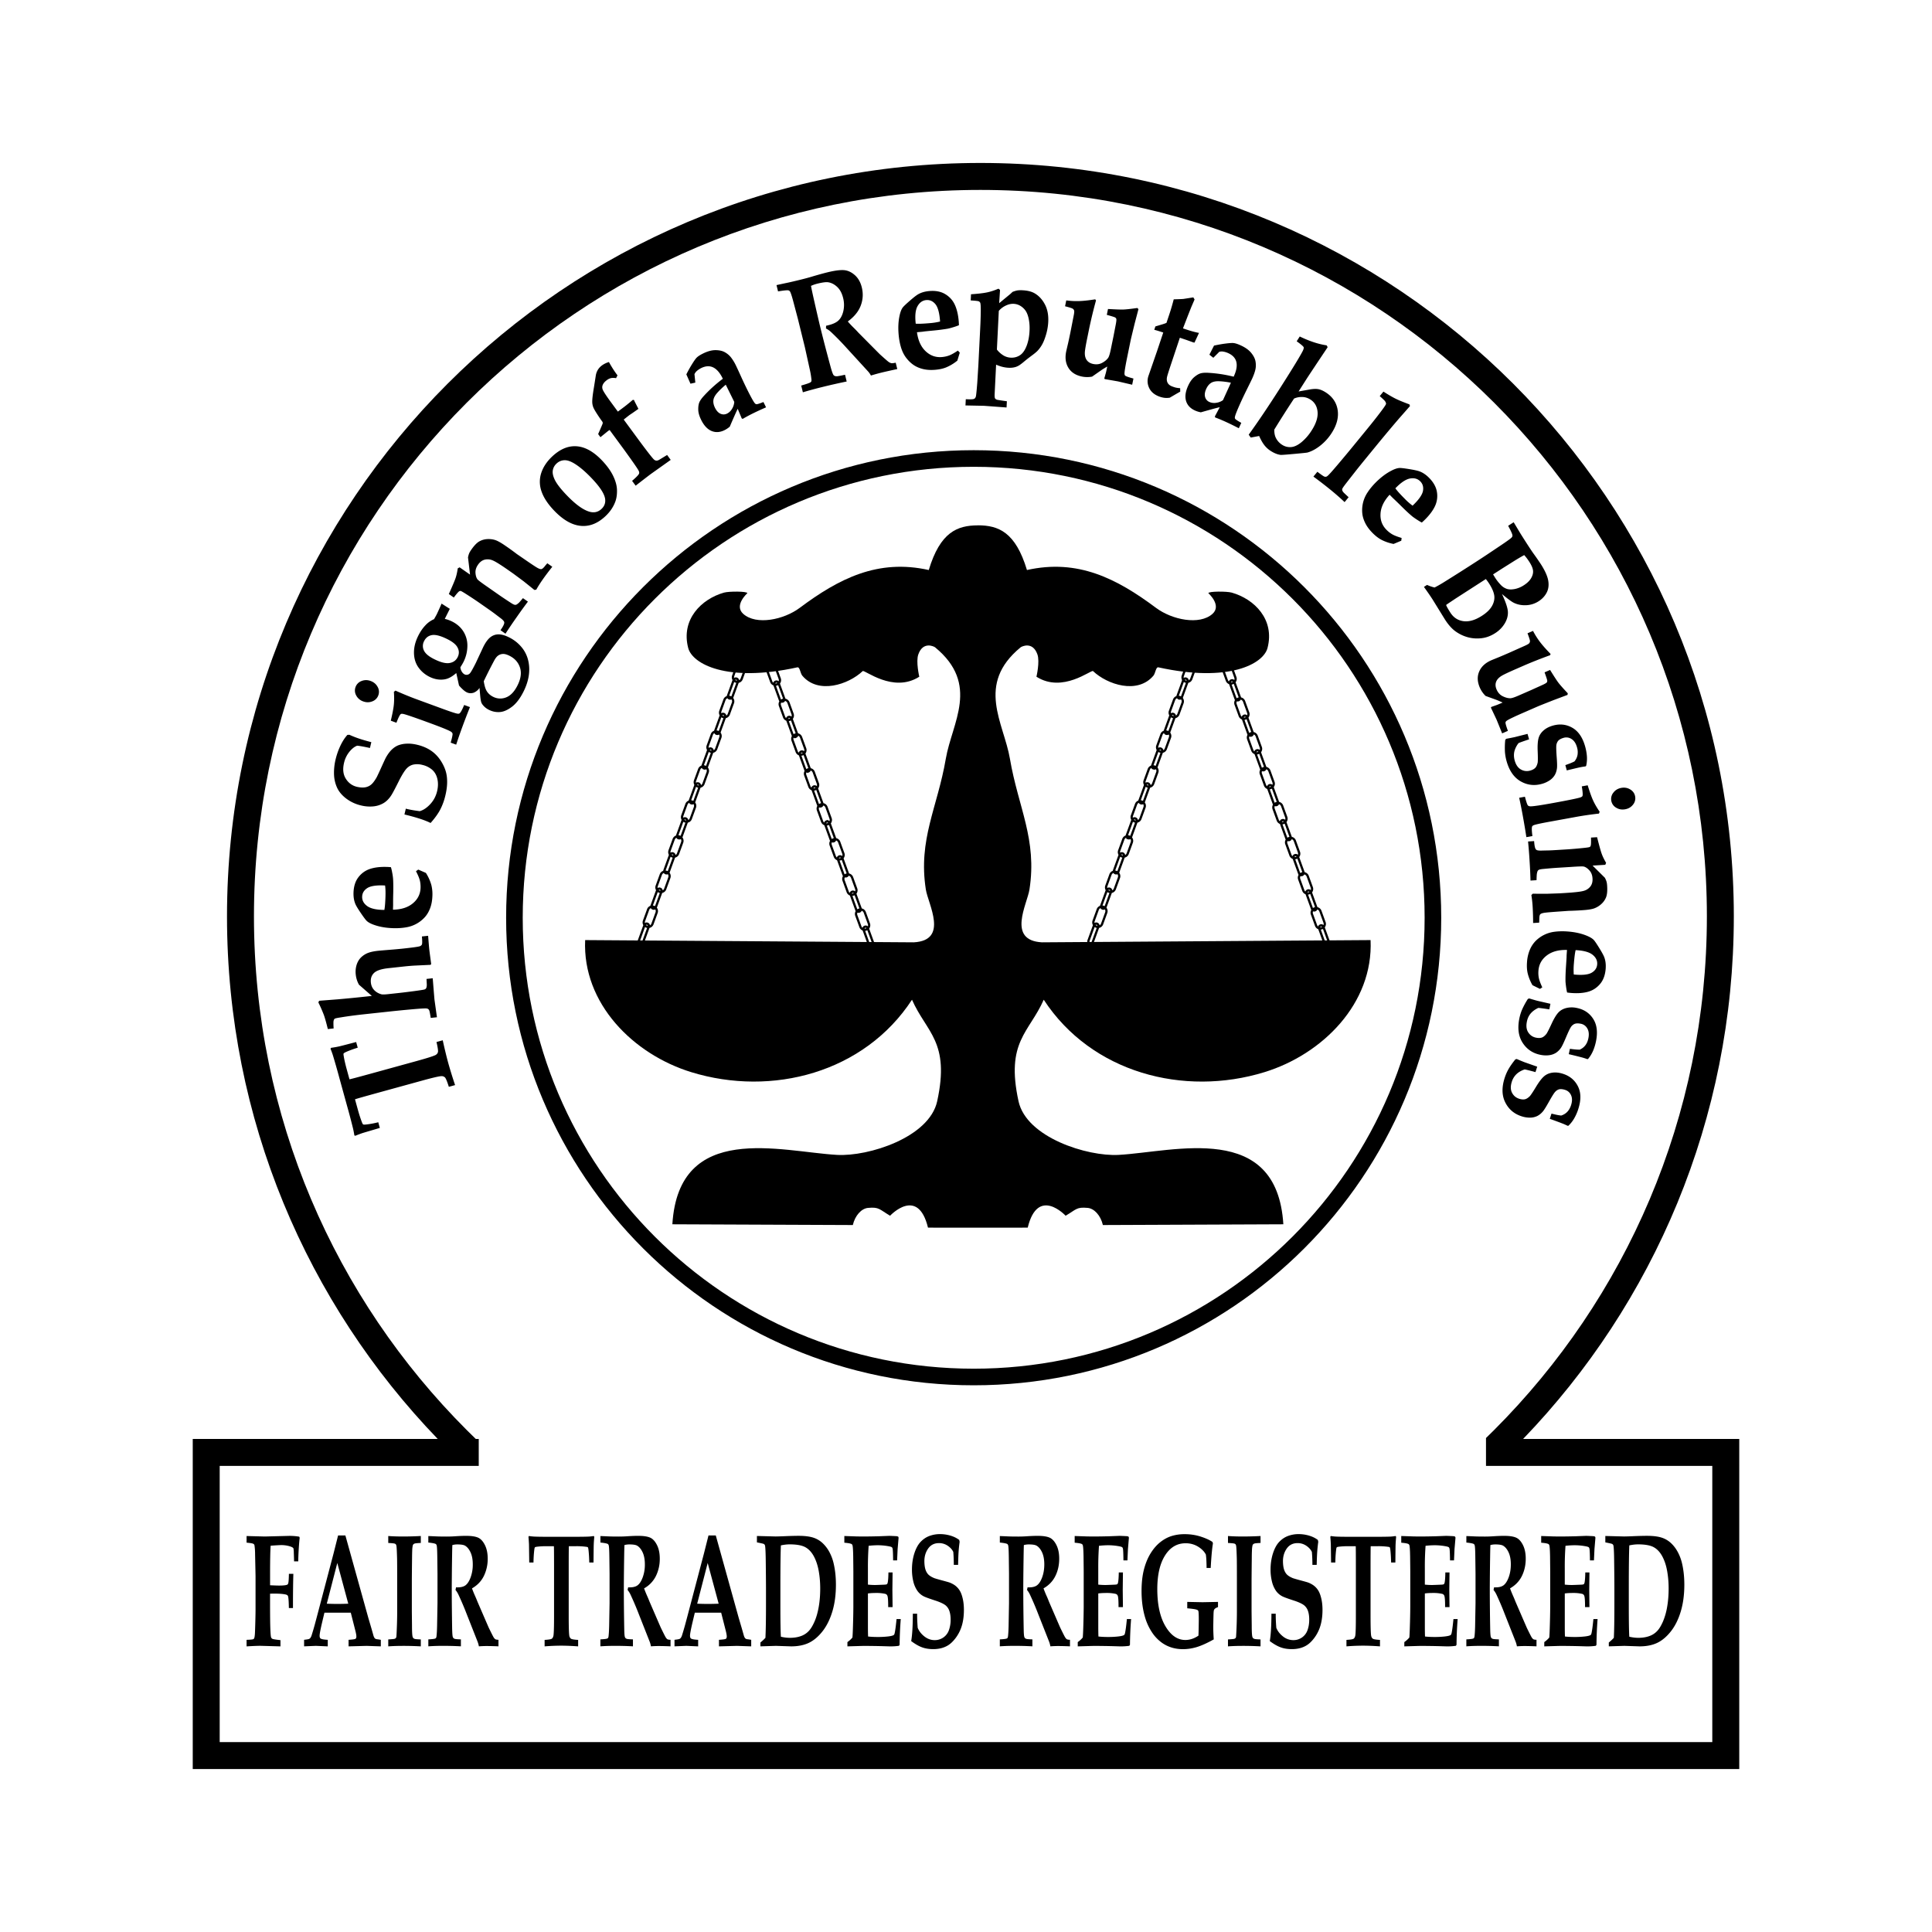
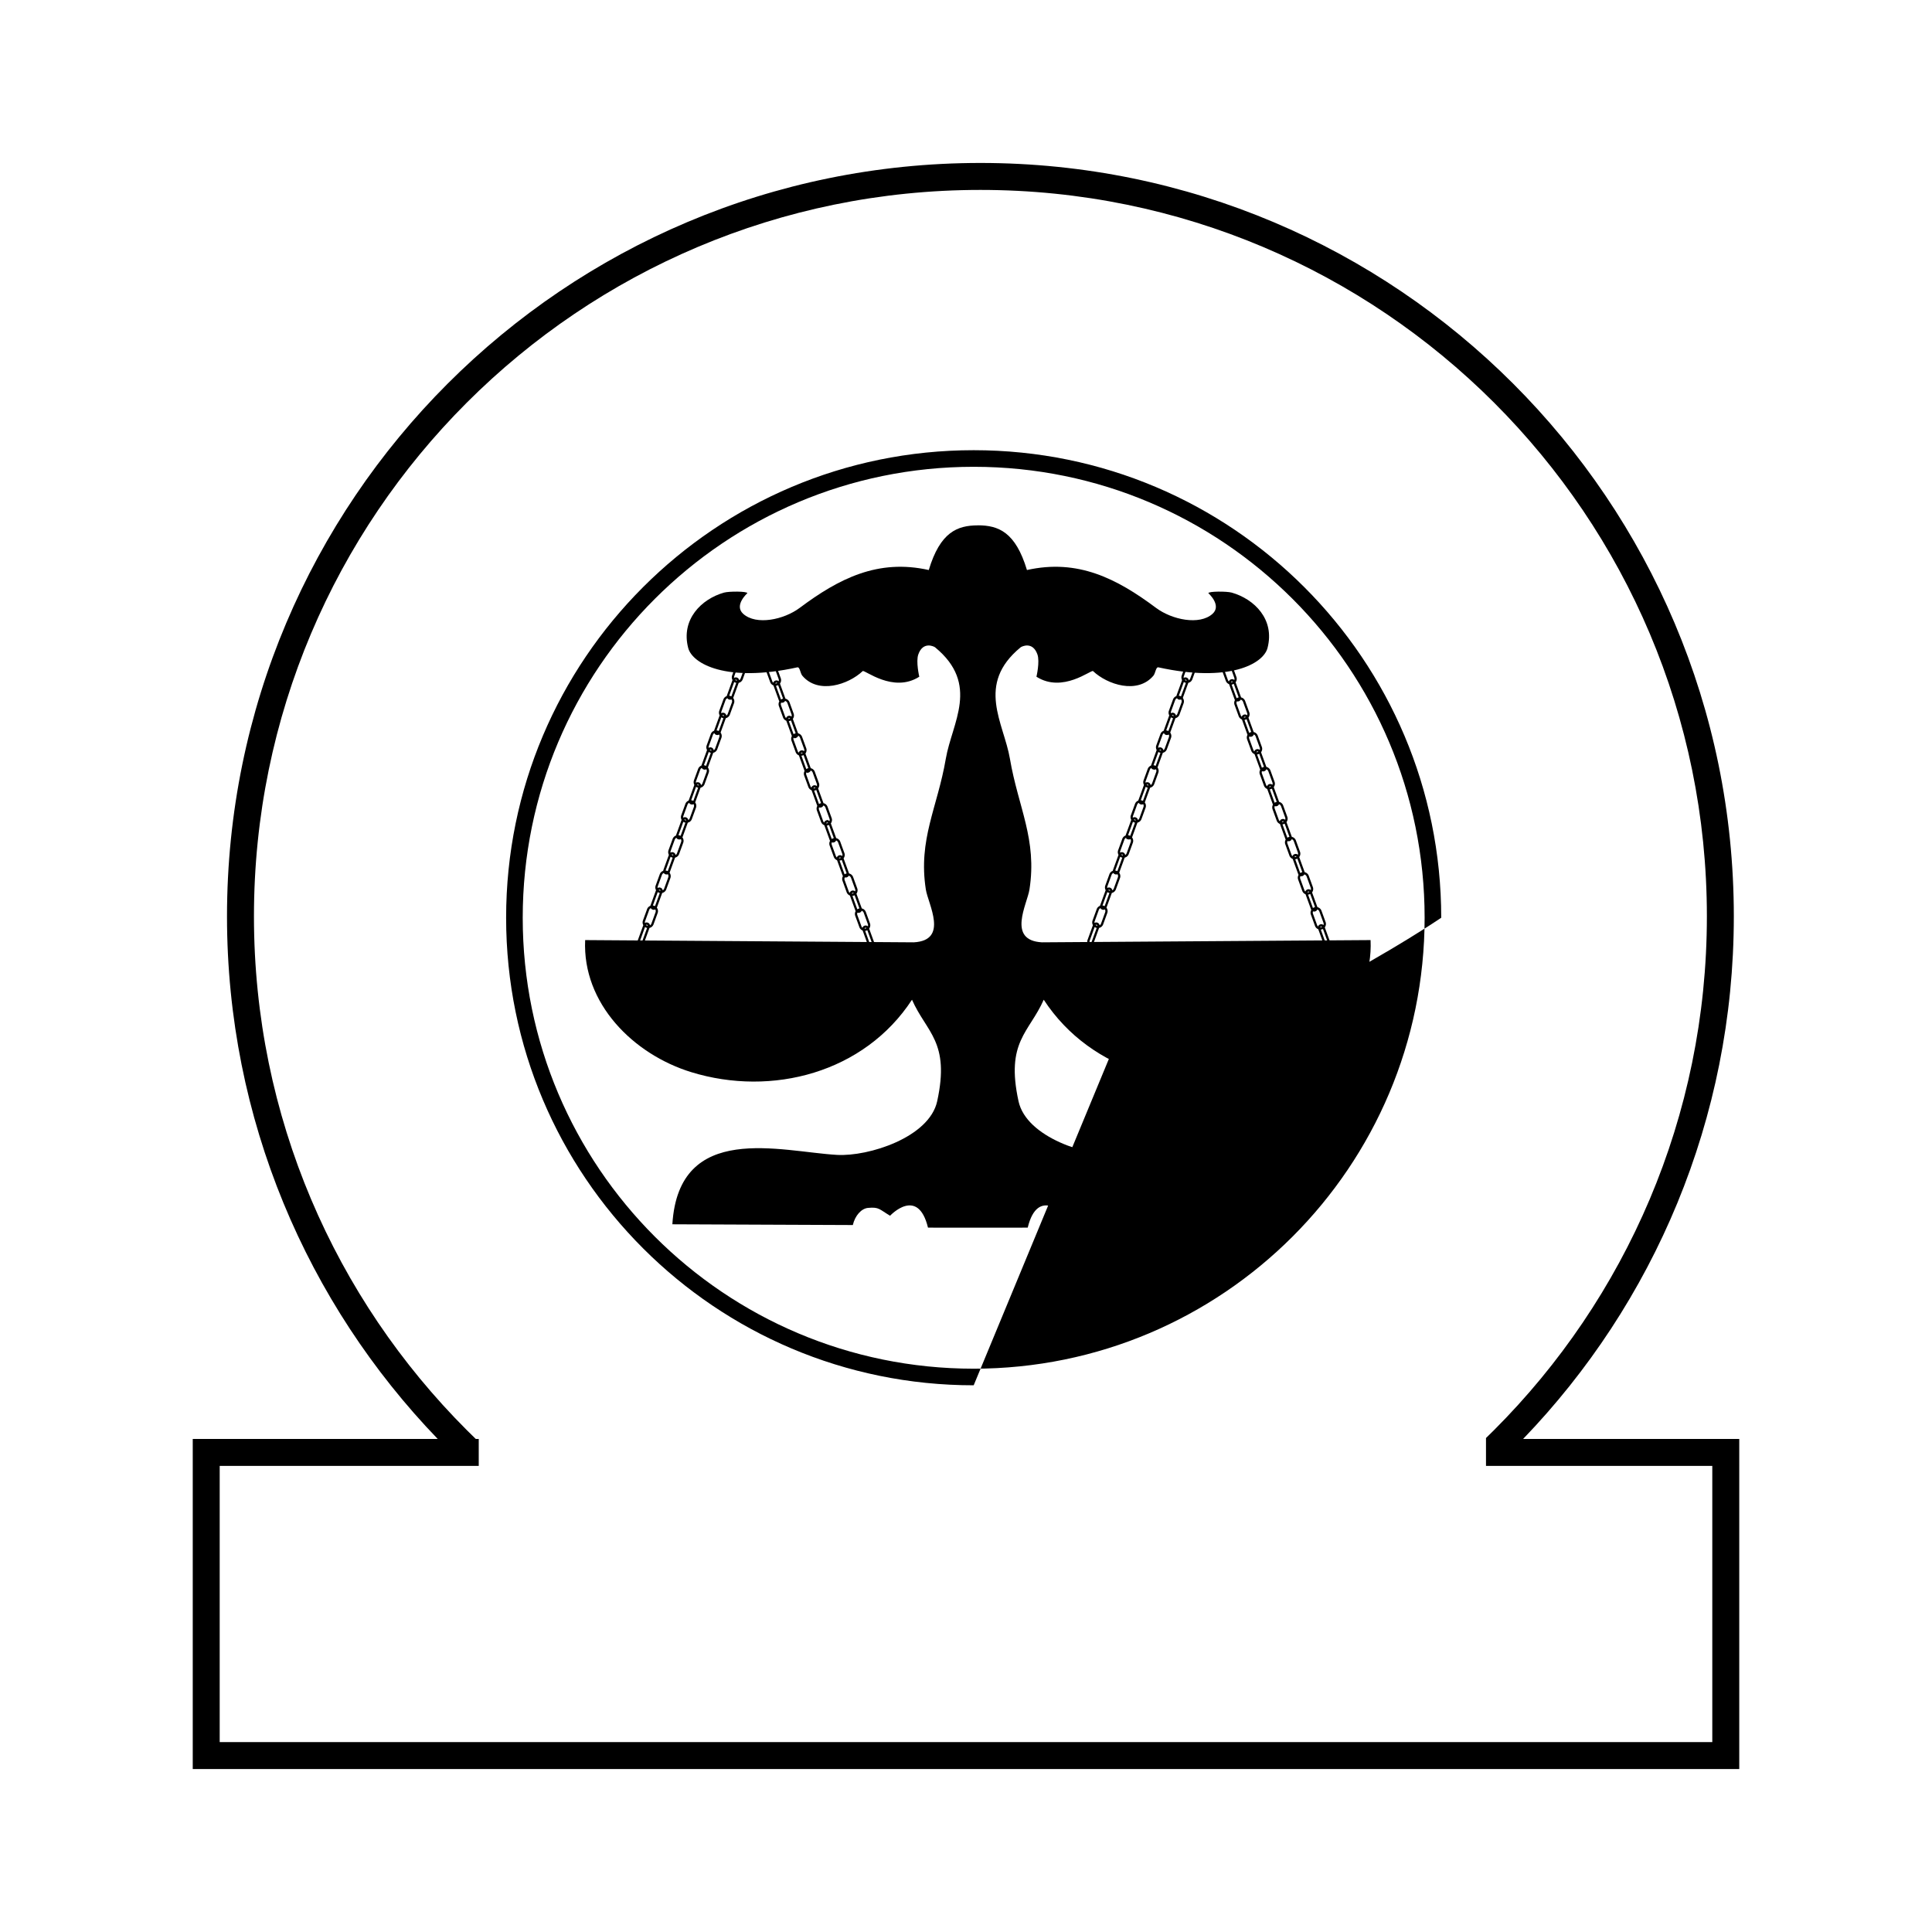
<svg xmlns="http://www.w3.org/2000/svg" width="2500" height="2500" viewBox="0 0 192.756 192.756">
  <path fill-rule="evenodd" clip-rule="evenodd" fill="#fff" d="M0 0h192.756v192.756H0V0z" />
-   <path d="M45.404 108.26l-.623.171c-.171-.541-.301-.854-.39-.94a.486.486 0 0 0-.361-.124c-.231.01-.895.164-1.987.466l-4.549 1.252c-1.241.342-1.932.54-2.076.594l.27.978c.135.492.272.92.411 1.284.056.146.101.227.132.243.039.023.135.025.288.008a8.592 8.592 0 0 0 1.221-.225l.156.566c-1.033.305-1.614.477-1.745.518a12.41 12.41 0 0 0-.703.267l-.093-.04a9.795 9.795 0 0 0-.135-.699 71.348 71.348 0 0 0-.6-2.269l-.761-2.761a79.097 79.097 0 0 0-.656-2.297 9.158 9.158 0 0 0-.229-.621l.057-.09a9.24 9.24 0 0 0 .833-.148c.042-.006.599-.15 1.67-.43l.157.566c-.393.118-.762.252-1.107.4-.175.078-.275.138-.302.18-.018.033-.015.111.007.232.062.386.166.84.31 1.363l.269.978c.181-.035.877-.219 2.086-.552l4.549-1.253c1.094-.301 1.745-.507 1.954-.618.123-.068.202-.164.236-.286s-.014-.459-.144-1.012l.623-.171c.198.896.38 1.647.547 2.254.18.646.407 1.386.685 2.216zM42.095 93.431l.619-.067c.056.708.095 1.168.118 1.385.016.146.079.624.188 1.435l-.071.078-1.647.078a22.78 22.78 0 0 0-1.028.09l-1.519.165c-.71.076-1.191.236-1.441.48-.251.243-.355.564-.312.964.032.291.14.536.325.735.185.198.422.339.711.422.104.031.32.029.649-.006l.986-.107c.408-.044.925-.106 1.552-.188.628-.083.998-.14 1.111-.171a.376.376 0 0 0 .134-.071.256.256 0 0 0 .068-.107.964.964 0 0 0 .043-.332l-.027-.546.619-.067c.103 1.287.162 2.003.177 2.148l.244 1.742-.619.066c-.066-.415-.113-.659-.143-.729a.335.335 0 0 0-.107-.152.384.384 0 0 0-.177-.062c-.166-.016-.664.015-1.496.09-.832.076-1.571.149-2.218.219l-2.538.274c-.84.091-1.601.192-2.28.305-.349.052-.552.095-.612.13a.224.224 0 0 0-.078.087.68.68 0 0 0-.058.271 6.1 6.1 0 0 0 .02.617l-.58.063c-.16-.653-.293-1.124-.399-1.415a14.575 14.575 0 0 0-.546-1.242l.077-.166 1.87-.145c.947-.084 1.825-.169 2.634-.257l.752-.081-1.278-1.117a2.562 2.562 0 0 1-.322-.999 2.372 2.372 0 0 1 .092-1.012c.103-.303.254-.549.455-.737.202-.188.428-.331.679-.427.251-.096.585-.167 1.003-.212.141-.015.549-.05 1.225-.104.497-.04.905-.077 1.224-.111.966-.104 1.531-.182 1.694-.233.113-.036.188-.097.226-.182.039-.085.039-.352.001-.799zM38.46 89.39c-.019.652-.057 1.117-.113 1.394-.804-.005-1.377-.136-1.722-.392-.339-.251-.504-.562-.493-.93.011-.359.185-.647.522-.864.343-.212.931-.296 1.765-.252.04.28.053.628.041 1.044zm3.423-1.564c.059.229.084.478.077.747-.019.624-.275 1.141-.768 1.551-.493.411-1.154.623-1.985.636l.014-.468a32.412 32.412 0 0 1 .012-1.17c.012-.581.008-1.049-.013-1.405a4.956 4.956 0 0 0-.091-.655 4.771 4.771 0 0 0-.125-.542 5.662 5.662 0 0 0-.425-.027c-.651-.019-1.207.048-1.669.202-.462.154-.846.43-1.152.827s-.468.913-.488 1.545c-.013.449.057.841.209 1.176.084.183.265.477.541.882.277.406.467.657.568.754.164.156.433.297.807.421.536.182 1.147.283 1.835.304.472.014.91-.016 1.311-.088a3.194 3.194 0 0 0 1.858-1.026c.218-.247.393-.546.523-.899.131-.353.204-.763.219-1.231a3.757 3.757 0 0 0-.103-1.053 4.468 4.468 0 0 0-.547-1.215l-.762-.334-.226.164c.196.373.322.675.38.904zM37.047 74.047l-.137.58c-.595-.131-1.019-.207-1.273-.229-.258.089-.516.29-.773.601a2.71 2.71 0 0 0-.541 1.121c-.147.626-.087 1.151.182 1.577.27.426.639.694 1.109.805.338.075.624.089.856.042.232-.047.431-.146.596-.296.165-.151.34-.388.524-.714.125-.252.289-.605.494-1.06.205-.454.342-.748.412-.882.195-.347.396-.618.601-.812s.422-.336.651-.426a2.64 2.64 0 0 1 .823-.158c.319-.017.666.019 1.039.107.654.154 1.2.413 1.638.773.33.272.61.608.842 1.008.232.4.384.79.455 1.171.115.61.081 1.301-.102 2.074a6.056 6.056 0 0 1-.534 1.469c-.222.414-.539.851-.95 1.312-.549-.28-1.418-.563-2.608-.85l.137-.579c.366.096.829.179 1.39.249.358-.1.708-.333 1.047-.699.34-.366.57-.8.688-1.302.104-.437.11-.847.02-1.23s-.268-.687-.533-.913a2.271 2.271 0 0 0-.972-.474 1.983 1.983 0 0 0-.866-.034c-.255.054-.479.179-.672.376s-.431.568-.716 1.112c-.391.787-.661 1.301-.81 1.542-.227.364-.494.637-.801.82a2.46 2.46 0 0 1-1.036.327 3.65 3.65 0 0 1-1.189-.092 3.924 3.924 0 0 1-1.506-.699c-.432-.33-.739-.704-.921-1.121s-.278-.862-.287-1.335c-.01-.473.041-.944.152-1.414.115-.487.275-.948.481-1.383.206-.435.439-.798.703-1.09l.197-.012c.317.143.632.268.944.373.313.107.728.228 1.246.365zM35.474 68.544a.992.992 0 0 1 .598-.6c.294-.116.597-.117.907-.003.315.116.548.313.698.592a.99.99 0 0 1 .067.844.993.993 0 0 1-.597.597c-.295.119-.6.12-.916.004a1.232 1.232 0 0 1-.69-.589.992.992 0 0 1-.067-.845zm10.039 5.751l-.547-.201c.143-.511.204-.811.183-.899-.021-.088-.092-.165-.214-.229-.255-.144-.944-.422-2.068-.834-1.543-.566-2.428-.868-2.655-.906-.105-.018-.18-.013-.224.016-.097.065-.241.354-.436.867l-.562-.206c.167-.699.269-1.236.305-1.61.036-.374.038-.796.003-1.267l.155-.125c.75.335 1.462.627 2.138.875l2.515.922c.857.315 1.372.483 1.542.506.095.015.167.001.216-.042.108-.096.257-.372.446-.826l.577.211a71.672 71.672 0 0 0-.784 2.045 46.717 46.717 0 0 0-.59 1.703zM42.294 64.9a1.03 1.03 0 0 1 .023-.944c.169-.338.433-.536.791-.595.358-.059.866.077 1.523.405.47.235.788.479.956.731.229.353.253.708.074 1.067-.163.326-.434.521-.812.585-.378.064-.892-.066-1.54-.391-.531-.263-.87-.55-1.015-.858zm3.903 3.907c.124.115.245.202.362.261.217.108.45.122.702.042.246-.104.44-.264.583-.478 0 .058.025.354.076.886.03.28.067.475.111.587.044.111.132.234.264.369.132.135.297.252.495.351.343.171.703.244 1.081.216.377-.027.78-.204 1.208-.529.427-.325.812-.831 1.154-1.515.436-.871.621-1.716.556-2.536-.056-.652-.259-1.221-.608-1.708a3.769 3.769 0 0 0-1.405-1.17c-.395-.197-.742-.294-1.043-.292-.301.003-.572.099-.814.29s-.478.514-.706.971l-.738 1.581c-.279.558-.47.898-.573 1.021a.443.443 0 0 1-.267.164.436.436 0 0 1-.283-.034.718.718 0 0 1-.27-.262 1.013 1.013 0 0 1-.15-.448c.142-.225.246-.403.312-.534.245-.49.374-1.006.386-1.546a2.634 2.634 0 0 0-.378-1.461c-.265-.434-.648-.776-1.151-1.028a3.33 3.33 0 0 0-.724-.259l.501-1.002-.822-.522a32.37 32.37 0 0 1-.475 1.055c-.046.093-.139.259-.275.497a2.528 2.528 0 0 0-.871.623c-.27.285-.503.627-.702 1.024-.296.592-.439 1.166-.43 1.723s.156 1.036.439 1.437c.284.401.649.713 1.095.937.329.165.658.259.986.283s.623-.016.884-.121.533-.282.816-.531l.271 1.237c.091.117.226.259.403.421zm2.35-1.424a43.6 43.6 0 0 1 .795-1.544c.124-.218.256-.371.397-.459a.888.888 0 0 1 .464-.136c.169-.003.38.059.634.186.526.263.873.655 1.042 1.175.168.52.087 1.11-.243 1.77-.315.63-.694 1.03-1.139 1.202a1.55 1.55 0 0 1-1.307-.063c-.254-.127-.454-.3-.6-.518s-.254-.562-.325-1.031c.114-.241.208-.435.282-.582zM54.606 56.198l.497.348c-.399.505-.715.925-.947 1.258-.269.383-.486.727-.654 1.031l-.189.023c-.085-.071-.439-.356-1.063-.857l-1.038-.77-.51-.357c-.753-.527-1.266-.847-1.54-.96a1.266 1.266 0 0 0-.796-.077c-.258.062-.482.228-.671.5-.19.271-.275.546-.255.825.02.278.086.493.2.642.066.087.403.34 1.008.757l1.084.758c.314.22.705.482 1.172.785.205.138.349.216.433.233a.271.271 0 0 0 .156-.003c.067-.022.163-.091.288-.205.042-.041.172-.191.393-.452l.497.347c-.312.41-.683.921-1.111 1.533a48.47 48.47 0 0 0-1.128 1.667l-.497-.348c.211-.302.334-.528.368-.677a.28.28 0 0 0-.024-.199c-.055-.096-.194-.226-.419-.39l-.559-.425a27.271 27.271 0 0 0-.583-.417l-.846-.591a39.173 39.173 0 0 0-1.418-.94c-.283-.181-.451-.274-.502-.278a.229.229 0 0 0-.151.045c-.082.053-.257.256-.524.611l-.497-.348c.36-.798.585-1.33.675-1.596s.161-.588.215-.966l.187-.103 1.039.727-.203-1.716c.033-.167.071-.301.112-.401s.117-.229.226-.384c.29-.414.559-.688.807-.823.249-.135.516-.209.804-.221s.554.024.799.109.585.279 1.019.583a26.04 26.04 0 0 1 1.111.804l.669.459c.729.505 1.187.809 1.371.912.185.103.319.146.405.128.087-.017.198-.111.336-.28.044-.061.131-.163.254-.301zM55.36 47.887c-.181-.367-.25-.683-.208-.949.042-.266.167-.496.374-.69.242-.226.525-.336.85-.331.325.005.729.177 1.209.514.481.338.996.8 1.544 1.387.782.836 1.199 1.503 1.25 2.001.039.374-.083.693-.366.957-.332.311-.722.405-1.17.286-.675-.182-1.489-.783-2.443-1.803-.512-.549-.859-1.006-1.04-1.372zm2.536 4.573c.884.098 1.715-.219 2.496-.948.48-.449.818-.952 1.015-1.51.113-.329.163-.704.15-1.126-.014-.423-.137-.88-.372-1.373s-.593-.998-1.078-1.516c-.84-.897-1.684-1.383-2.534-1.458-.85-.075-1.674.26-2.471 1.006-.532.497-.896 1.042-1.095 1.633a2.829 2.829 0 0 0 .003 1.809c.2.615.604 1.249 1.214 1.9.898.958 1.788 1.486 2.672 1.583zM63.419 48.457l-.355-.482c.424-.364.657-.606.697-.728.031-.094.006-.207-.072-.337-.135-.24-.625-.942-1.469-2.107l-1.4-1.904-.165.111-.749.609-.229-.311c.292-.664.441-1.012.447-1.043a.227.227 0 0 0-.038-.207 15.688 15.688 0 0 1-.518-.758c-.198-.307-.326-.534-.382-.682a1.539 1.539 0 0 1-.096-.477c-.011-.278.046-.783.171-1.515l.187-1.193c.033-.187.099-.364.198-.532.1-.167.241-.319.424-.453a2.23 2.23 0 0 1 .684-.327c.275.502.56.944.854 1.328l-.145.282a1.347 1.347 0 0 0-.5-.009 1.135 1.135 0 0 0-.426.21c-.221.163-.362.338-.423.526a.604.604 0 0 0 .018.408c.079.203.367.643.865 1.319l.648.882.669-.501c.321-.249.594-.473.818-.67l.121.009c.034.086.073.171.118.256l.324.632-.586.411-.295.197c-.069.051-.264.204-.586.46l1.488 2.024c.333.453.655.881.966 1.284.312.404.51.639.595.707.062.045.128.072.196.081s.154-.012.257-.062c.026-.013.302-.18.828-.501l.359.489-1.971 1.4c-.237.176-.746.568-1.527 1.174zM73.035 40.79a1.183 1.183 0 0 1-.484.468.751.751 0 0 1-.666.021c-.219-.096-.403-.295-.552-.597-.132-.268-.185-.519-.158-.752.027-.233.16-.483.399-.751.239-.268.518-.533.836-.796l.848 1.716a1.51 1.51 0 0 1-.223.691zm2.442-.461c-.065-.003-.127-.042-.186-.119-.13-.158-.403-.656-.817-1.494a41.943 41.943 0 0 1-.495-1.047 62.256 62.256 0 0 0-.551-1.195 4.511 4.511 0 0 0-.513-.836 2.068 2.068 0 0 0-.613-.505c-.242-.132-.549-.198-.921-.199-.372 0-.789.113-1.25.342-.284.14-.491.275-.622.404-.096.095-.243.299-.44.613a12.72 12.72 0 0 0-.592 1.058l.412.93.484-.108-.086-.845c.062-.119.124-.208.185-.267.14-.134.3-.245.482-.336.449-.222.856-.241 1.221-.059.36.185.675.56.943 1.124a13.638 13.638 0 0 0-1.892 1.708c-.226.247-.377.461-.453.642-.077.181-.112.423-.108.726s.101.645.29 1.025c.279.565.624.934 1.033 1.106s.845.145 1.307-.084c.173-.086.344-.2.512-.341.431-1.004.696-1.598.795-1.781l.4.953.096.049c.323-.189.663-.372 1.018-.547a30.3 30.3 0 0 1 1.314-.606l-.262-.53c-.376.15-.606.223-.691.219zM77.626 29.073l-.154-.627c.105-.026.475-.105 1.109-.24.31-.065.747-.168 1.312-.307.482-.119.892-.23 1.231-.336.563-.165 1.03-.294 1.402-.386.72-.177 1.274-.252 1.66-.226.386.027.75.19 1.091.49.342.3.577.71.705 1.23.152.617.118 1.22-.102 1.81s-.651 1.12-1.294 1.592c.171.201.359.404.565.607a9.473 9.473 0 0 1 .481.498l1.506 1.52c.401.404.617.621.649.651.47.426.755.674.855.747a.76.76 0 0 0 .274.135c.083.018.232.003.449-.045l.156.634c-.711.154-1.226.27-1.542.347-.367.091-.729.19-1.086.3a2.09 2.09 0 0 0-.272-.395l-2.139-2.337a26.911 26.911 0 0 0-1.523-1.564 2.277 2.277 0 0 0-.551-.399l.012-.272c.556-.115.956-.28 1.2-.495.244-.214.416-.532.517-.954a2.778 2.778 0 0 0-.021-1.33c-.116-.469-.312-.834-.591-1.096-.279-.261-.583-.417-.911-.465-.211-.029-.565.018-1.061.14a3.58 3.58 0 0 0-.639.222c.031.188.119.604.263 1.25.328 1.45.551 2.417.67 2.901.188.765.395 1.574.62 2.427.277 1.046.438 1.639.482 1.779.084.282.155.462.213.54a.316.316 0 0 0 .117.089.515.515 0 0 0 .219.031c.097-.002.367-.052.81-.15l.166.673c-.792.163-1.59.343-2.393.541-.716.177-1.375.354-1.978.536l-.166-.673c.518-.149.821-.253.908-.313a.216.216 0 0 0 .102-.106.53.53 0 0 0 .006-.229 8.184 8.184 0 0 0-.153-.919l-.495-2.247-.699-2.838-.425-1.607c-.166-.635-.288-1.011-.365-1.127a.297.297 0 0 0-.135-.105c-.123-.034-.475-.001-1.055.098zM92.759 32.241c-.649.058-1.116.075-1.397.052-.09-.799-.027-1.384.187-1.756.21-.367.498-.566.865-.598.358-.031.665.107.919.417.25.315.403.89.458 1.723a6.304 6.304 0 0 1-1.032.162zm1.956 3.217c-.22.085-.464.14-.733.164-.622.055-1.165-.139-1.631-.58-.466-.441-.754-1.073-.865-1.896l.466-.041c.075-.007.143-.015.204-.026s.38-.044.959-.1a19.254 19.254 0 0 0 1.394-.178c.112-.015.325-.071.64-.167.235-.073.41-.136.524-.188a6.393 6.393 0 0 0-.023-.425c-.057-.648-.189-1.193-.396-1.634s-.526-.789-.957-1.046c-.431-.257-.961-.358-1.592-.302-.447.039-.829.155-1.144.346-.171.105-.442.318-.812.641-.37.322-.598.541-.683.653-.136.181-.244.464-.324.851-.117.554-.145 1.173-.085 1.858.042.471.123.901.242 1.292.12.39.289.729.506 1.015.218.286.461.523.731.71s.589.325.955.414c.366.089.782.113 1.248.072.391-.035.735-.11 1.033-.226a4.526 4.526 0 0 0 1.143-.686l.243-.796-.189-.205c-.349.233-.634.395-.854.48zM100.334 30.494c.273-.133.539-.193.799-.181.27.014.516.095.738.246.221.15.393.333.516.546.121.214.211.489.27.826.061.336.08.691.061 1.063-.027.582-.127 1.093-.299 1.531-.172.438-.393.746-.664.921s-.576.255-.916.238a1.558 1.558 0 0 1-.727-.222 2.394 2.394 0 0 1-.652-.588l.191-3.855c.181-.215.408-.391.683-.525zm-.33 6.104c.205.052.408.083.605.093.25.013.471-.008.664-.062.139-.035.287-.102.443-.199a6 6 0 0 0 .486-.378c.227-.188.475-.381.742-.579.268-.197.459-.355.574-.476a3.16 3.16 0 0 0 .445-.608c.143-.246.275-.578.4-.998.125-.42.199-.845.221-1.275.033-.681-.078-1.267-.34-1.755-.258-.489-.602-.857-1.029-1.104-.299-.172-.699-.271-1.199-.296a2.489 2.489 0 0 0-.523.017 2.68 2.68 0 0 0-.473.146 8.155 8.155 0 0 1-.223.209l-.74.61c-.172.144-.297.246-.369.305l.086-1.32-.156-.126c-.393.169-.77.293-1.133.369-.363.077-.898.14-1.607.188l-.03.614c.471.029.741.06.805.091a.322.322 0 0 1 .143.137c.041.092.061.386.055.882s-.025 1.075-.059 1.736l-.182 3.643-.105 1.69c-.053.691-.096 1.141-.131 1.35a.487.487 0 0 1-.076.197.286.286 0 0 1-.145.107c-.102.037-.367.045-.796.023l-.031.622 1.859.037 2.24.167.031-.622a22.27 22.27 0 0 1-.951-.142c-.111-.032-.188-.079-.227-.142-.039-.062-.053-.214-.041-.455l.145-2.911c.21.092.417.163.622.215zM106.262 30.556l.119-.586c.404.057.816.08 1.238.07.422-.01.973-.068 1.65-.175l.08.105a46.704 46.704 0 0 0-.68 2.804l-.176.864c-.152.735-.236 1.23-.256 1.483-.02.333.041.601.184.801.141.201.357.332.648.392.334.068.635.03.9-.117.268-.146.465-.313.596-.501.082-.122.168-.394.254-.816l.271-1.319.213-1.099c.072-.355.096-.573.068-.653-.014-.051-.053-.097-.117-.137-.062-.04-.34-.126-.828-.259l.119-.586c.74.044 1.244.062 1.518.054.271-.008.74-.059 1.406-.153l.115.112-.369 1.404c-.244 1-.379 1.56-.404 1.679l-.324 1.581c-.195.941-.293 1.527-.297 1.756 0 .097.021.168.064.214.078.07.354.167.83.292l-.127.617-1.422-.333-1.32-.231-.037-.072.164-.585c.025-.097.068-.294.129-.593-.213.122-.4.236-.562.342l-.953.665a2.636 2.636 0 0 1-1.006-.006c-.625-.129-1.076-.42-1.355-.874-.277-.454-.352-.998-.221-1.63.016-.077.082-.361.197-.852.059-.261.131-.6.217-1.017l.32-1.631c.062-.298.082-.487.062-.566a.346.346 0 0 0-.137-.197c-.07-.051-.328-.133-.771-.247zM115.162 32.903l.111-.336.748-.224c.121-.036.24-.08.357-.129l.334-1.001c.119-.358.25-.808.391-1.348.486-.014.805-.027.953-.039.025-.002.359-.054 1.002-.156l.125.208-.326.754-.334.843-.498 1.288.223.074c.596.199 1.055.325 1.377.376l-.451.971a.836.836 0 0 1-.154-.035l-.654-.235-.652-.218-.832 2.495c-.256.768-.4 1.223-.434 1.367-.061.241-.047.449.041.625s.258.306.51.39c.15.057.273.094.369.111.096.019.223.034.377.047l.006.343-.332.188-.715.418a2.13 2.13 0 0 1-.523.012 2.367 2.367 0 0 1-.434-.099c-.521-.174-.881-.459-1.08-.855a1.58 1.58 0 0 1-.076-1.259l.85-2.457.617-1.845-.182-.061a11.609 11.609 0 0 0-.714-.213zM121.338 40.188a1.2 1.2 0 0 1-.67-.08.75.75 0 0 1-.436-.502c-.064-.23-.027-.499.113-.805.123-.272.285-.472.482-.598s.477-.181.836-.165c.357.017.74.065 1.145.146l-.793 1.742c-.199.14-.425.227-.677.262zm1.898 1.602c-.037-.052-.047-.125-.023-.219.039-.201.254-.727.641-1.578.125-.272.291-.62.5-1.045.314-.635.508-1.029.578-1.182.162-.358.27-.667.324-.925.053-.259.053-.523.004-.795-.051-.271-.193-.551-.428-.84s-.586-.54-1.055-.753c-.289-.131-.525-.207-.707-.227-.135-.015-.385.001-.754.046s-.768.115-1.193.209l-.461.907.391.308.6-.601c.133-.026.24-.035.324-.025.191.024.379.078.564.162.455.208.729.511.816.909.084.396-.008.877-.275 1.441a13.576 13.576 0 0 0-2.52-.386c-.334-.02-.594-.001-.783.054-.189.056-.398.181-.631.375-.23.194-.436.485-.611.872-.262.574-.33 1.073-.205 1.5.125.426.422.746.891.96.178.081.373.141.588.181 1.051-.3 1.68-.47 1.885-.509l-.486.913.021.105c.352.131.707.279 1.068.444.383.174.814.386 1.299.635l.246-.537c-.354-.197-.555-.33-.608-.399zM129.885 39.608c.301-.001.584.083.852.253.426.271.666.679.717 1.223.051.543-.143 1.16-.584 1.851a4.977 4.977 0 0 1-.994 1.159c-.367.307-.715.478-1.039.509a1.425 1.425 0 0 1-.926-.229 1.71 1.71 0 0 1-.623-.696c-.105-.216-.156-.488-.152-.817a107.784 107.784 0 0 1 1.973-3.096 1.83 1.83 0 0 1 .776-.157zm.183-4.964c.023.071-.008.194-.092.37-.27.527-.996 1.72-2.182 3.58-1.199 1.882-2.27 3.473-3.211 4.773l.203.288.84-.156c.166.38.34.685.518.915.18.229.391.421.633.576.363.231.697.362 1.002.395.09.008.541-.025 1.354-.099.812-.074 1.248-.119 1.311-.137.438-.125.877-.364 1.314-.717a5.1 5.1 0 0 0 1.113-1.247c.506-.792.701-1.556.586-2.289-.115-.734-.514-1.318-1.195-1.752-.268-.17-.51-.275-.729-.315s-.494-.032-.826.024l-1.146.203.795-1.249c.188-.292.885-1.345 2.098-3.157a.482.482 0 0 0-.104-.196c-.811-.118-1.701-.413-2.674-.882l-.305.478c.432.307.664.505.697.594zM134.551 49.608l-.4.487c-.43-.406-.895-.813-1.393-1.22a40.394 40.394 0 0 0-1.719-1.325l.395-.481c.357.272.582.428.67.468a.348.348 0 0 0 .182.031.37.37 0 0 0 .176-.096c.125-.101.457-.47.996-1.107.541-.638 1.014-1.207 1.424-1.706l1.645-2.012c.521-.638.986-1.232 1.393-1.782.219-.296.338-.479.359-.551a.19.19 0 0 0-.006-.116.652.652 0 0 0-.148-.244 8.381 8.381 0 0 0-.469-.434l.369-.451c.496.318.906.556 1.229.715.322.158.777.345 1.363.561l.057.167-1.051 1.196c-.584.676-1.289 1.515-2.113 2.515l-1.277 1.561c-.48.59-.838 1.033-1.07 1.332-.58.74-.93 1.188-1.047 1.347s-.184.266-.199.321a.214.214 0 0 0-.004.118c.01.056.047.124.115.207.023.034.199.201.523.499zM140.15 49.761c-.461-.463-.771-.81-.934-1.042.557-.58 1.047-.905 1.471-.979.414-.073.752.021 1.012.283.254.255.342.58.268.974-.084.394-.428.878-1.033 1.453a6.132 6.132 0 0 1-.784-.689zm-1.224 3.559a2.674 2.674 0 0 1-.594-.459c-.439-.443-.639-.985-.596-1.625.041-.64.342-1.266.906-1.877l.328.333a37.77 37.77 0 0 1 .841.813c.412.41.754.729 1.027.958.082.077.262.206.537.386.207.134.367.229.48.283.104-.089.207-.186.311-.289.463-.458.797-.908 1.004-1.349a2.39 2.39 0 0 0 .193-1.405c-.078-.496-.34-.969-.785-1.418-.316-.319-.648-.538-.996-.658-.191-.064-.527-.137-1.014-.215-.484-.078-.797-.114-.938-.107-.227.011-.514.109-.861.295-.5.263-.994.637-1.484 1.122-.334.333-.615.67-.838 1.012a3.197 3.197 0 0 0-.535 2.054c.027.328.125.661.291.999.164.338.412.674.742 1.006.275.278.555.495.834.651.379.203.797.35 1.258.44l.768-.322.035-.276c-.402-.12-.707-.236-.914-.352zM150.945 56.048a20.62 20.62 0 0 1 1.125-.667c.172.188.34.411.508.669.229.357.355.656.375.896.02.24-.045.487-.195.742-.152.255-.387.485-.705.69a2.593 2.593 0 0 1-.924.389c-.305.058-.562.055-.775-.01a1.48 1.48 0 0 1-.617-.396 4.561 4.561 0 0 1-.557-.704l-.215-.35.947-.61 1.033-.649zm-8.025 3.747l1.252 2.027c.346.536.707.936 1.086 1.198.377.262.781.451 1.211.564s.877.144 1.346.089c.469-.054.92-.222 1.357-.503a2.95 2.95 0 0 0 .965-.984c.227-.389.328-.776.305-1.162-.025-.387-.221-.973-.59-1.758.574.484.973.778 1.197.882.369.177.779.255 1.227.233a2.462 2.462 0 0 0 1.242-.4c.354-.228.619-.516.797-.863.18-.349.229-.749.15-1.201-.08-.453-.33-1.006-.754-1.662a31.45 31.45 0 0 0-.762-1.094c-.154-.221-.359-.53-.615-.927a85.225 85.225 0 0 1-.643-1.011l-.504-.839a6.166 6.166 0 0 0-.17-.278l-.549.354c.295.535.438.864.43.987 0 .057-.027.117-.082.179-.084.1-.494.395-1.229.885-.949.64-1.65 1.106-2.105 1.399a208.331 208.331 0 0 1-3.531 2.242c-.318.194-.594.349-.826.464a4.067 4.067 0 0 1-.748-.26l-.311.2c.362.504.647.917.854 1.239zm1.523.443l.779-.52 3.02-1.946c.109.132.217.279.322.441.297.461.469.862.518 1.202.047.34-.025.685-.219 1.035s-.529.678-1.006.985c-.67.433-1.283.613-1.84.541-.555-.072-.992-.354-1.309-.847-.232-.361-.377-.618-.43-.769.089-.067.144-.108.165-.122zM152.4 63.184l.549-.24c.186.362.404.712.656 1.052.252.339.615.754 1.096 1.247l-.041.125c-.979.356-1.873.71-2.682 1.063l-.809.353c-.688.301-1.141.516-1.357.647-.285.176-.469.379-.551.612-.082.231-.062.484.057.757.137.312.34.534.613.667.273.134.523.2.752.198.148-.002.42-.09.814-.263l1.234-.539 1.02-.461c.332-.145.523-.251.574-.32.033-.041.047-.098.043-.174s-.094-.352-.266-.827l.549-.24c.389.629.664 1.052.828 1.27.164.217.477.571.938 1.061l-.025.158-1.359.509c-.959.377-1.494.59-1.604.639l-1.48.646c-.881.384-1.416.642-1.605.771-.08.055-.125.114-.139.176-.012.104.068.386.24.846l-.576.252-.549-1.354-.572-1.212.037-.07.574-.204c.092-.036.279-.114.559-.236a12.026 12.026 0 0 0-.605-.262l-1.094-.396a2.642 2.642 0 0 1-.574-.825c-.256-.584-.277-1.122-.066-1.61.209-.489.611-.863 1.203-1.122.072-.031.342-.142.809-.331.248-.103.566-.239.957-.41l1.518-.678c.277-.122.445-.214.498-.276a.347.347 0 0 0 .082-.225c-.001-.088-.082-.347-.246-.774zM151.119 73.542l1.283-.323.156.545c-.559.185-.908.31-1.049.374a2.206 2.206 0 0 0-.424.851c-.062.284-.049.584.041.903.123.427.33.722.623.884.291.162.6.197.922.105.213-.061.377-.148.494-.263s.201-.302.254-.562c.02-.197.018-.564-.004-1.102-.023-.537.002-.955.074-1.256.072-.301.232-.566.482-.794.248-.229.566-.398.955-.509.697-.199 1.344-.129 1.941.211s1.021.954 1.275 1.84c.105.368.166.716.186 1.046a3.21 3.21 0 0 1-.08.93l-.068.042a7.35 7.35 0 0 0-.557.093c-.186.039-.621.141-1.305.307l-.143-.527.275-.101c.223-.079.436-.168.635-.27.162-.199.264-.416.305-.651a1.706 1.706 0 0 0-.055-.77c-.111-.387-.293-.657-.545-.814a.937.937 0 0 0-.779-.12c-.273.078-.461.184-.564.316a.894.894 0 0 0-.176.507c-.012.205.002.573.041 1.105.041.531.051.894.029 1.087-.035.28-.111.519-.23.714a1.672 1.672 0 0 1-.502.516 2.636 2.636 0 0 1-.758.346c-.752.215-1.461.134-2.127-.243-.664-.378-1.133-1.042-1.404-1.992a4.693 4.693 0 0 1-.172-.954 7.906 7.906 0 0 1 .031-1.196l.092-.107c.403-.075.684-.131.848-.168zM163.137 79.458a.994.994 0 0 1-.209.82c-.195.25-.455.404-.781.463-.33.061-.631.008-.9-.156a.992.992 0 0 1-.488-.693.996.996 0 0 1 .213-.817c.193-.252.455-.408.787-.468.324-.059.623-.007.893.158.27.164.432.395.485.693zm-11.569.136l.574-.104c.135.513.234.802.297.868.062.065.164.095.301.089.293-.005 1.029-.115 2.207-.33 1.617-.295 2.531-.484 2.746-.566.1-.038.162-.08.186-.127.051-.105.029-.428-.064-.968l.588-.107c.211.687.396 1.201.555 1.542s.371.706.639 1.094l-.068.186c-.816.091-1.58.202-2.287.331l-2.635.48c-.898.164-1.428.279-1.586.347-.09.036-.145.083-.166.145-.043.138-.031.451.035.938l-.604.11c-.1-.665-.221-1.384-.363-2.161a44.07 44.07 0 0 0-.355-1.767zM153.564 92.052l-.605.038a29.617 29.617 0 0 0-.043-1.574 11.439 11.439 0 0 0-.131-1.214l.133-.136c.111.002.566.005 1.367.008l1.291-.045.621-.038c.916-.057 1.518-.126 1.803-.208a1.26 1.26 0 0 0 .67-.436c.164-.209.236-.479.215-.809-.02-.33-.125-.598-.314-.804s-.375-.332-.557-.377c-.105-.027-.527-.015-1.26.036l-1.32.082c-.383.023-.852.062-1.406.115-.246.021-.406.049-.484.087a.268.268 0 0 0-.119.1c-.039.059-.07.172-.098.34a9.558 9.558 0 0 0-.025.598l-.605.038a48.233 48.233 0 0 0-.086-1.891 50.722 50.722 0 0 0-.156-2.007l.605-.038c.023.368.066.621.133.759a.285.285 0 0 0 .145.141c.102.041.291.055.57.042l.701-.015c.146-.005.385-.017.717-.038l1.029-.064a41.942 41.942 0 0 0 1.695-.147c.334-.035.523-.067.566-.096s.072-.072.09-.129c.031-.092.041-.36.029-.805l.605-.038c.215.848.371 1.405.467 1.668.096.264.24.561.434.89l-.082.197-1.266.078 1.227 1.216c.078.151.133.28.162.384.031.105.053.251.064.44.031.504-.008.887-.119 1.147-.109.26-.273.484-.49.673a2.153 2.153 0 0 1-.693.412c-.244.086-.631.146-1.16.179a28.113 28.113 0 0 1-1.37.064l-.811.057c-.885.06-1.432.107-1.641.141-.207.035-.34.085-.396.153s-.086.21-.088.428c0 .08-.006.212-.014.398zM157.023 96.182c.051-.651.109-1.113.178-1.388.803.042 1.369.198 1.701.47.328.267.479.584.449.951-.025.357-.213.638-.561.839-.352.196-.943.254-1.775.172a6.805 6.805 0 0 1 .008-1.044zm-3.49 1.406a2.624 2.624 0 0 1-.041-.75c.047-.622.324-1.127.836-1.515s1.182-.57 2.012-.545l-.035.467c-.004.075-.008.144-.006.206 0 .062-.02.382-.059.962s-.055 1.048-.051 1.404c-.004.113.018.333.061.658.035.244.068.427.102.548.135.02.275.035.422.047.65.049 1.209.007 1.678-.126s.863-.391 1.188-.774c.324-.383.51-.89.559-1.521.033-.447-.02-.843-.156-1.185-.076-.186-.242-.488-.5-.905s-.436-.678-.533-.78c-.156-.164-.42-.316-.787-.458-.527-.206-1.133-.334-1.82-.386-.471-.036-.908-.026-1.312.028a3.216 3.216 0 0 0-1.904.94 2.816 2.816 0 0 0-.562.875 3.83 3.83 0 0 0-.275 1.22c-.029.391-.012.743.055 1.056.096.42.258.833.49 1.239l.746.369.234-.153c-.182-.383-.293-.69-.342-.921zM153.395 99.852l1.291.297-.109.556c-.582-.09-.949-.138-1.104-.145-.324.153-.58.342-.766.565s-.311.497-.373.822c-.086.436-.037.792.15 1.069.186.278.443.449.773.514.217.043.402.04.561-.009.156-.049.316-.178.48-.386.107-.167.273-.494.498-.982s.438-.85.639-1.085c.201-.234.465-.397.791-.487a2.32 2.32 0 0 1 1.082-.019c.711.14 1.256.497 1.633 1.072s.477 1.314.299 2.219c-.074.376-.18.714-.312 1.016a3.289 3.289 0 0 1-.492.791l-.082.006a7.293 7.293 0 0 0-.537-.17 52.063 52.063 0 0 0-1.301-.321l.113-.534.289.036c.234.031.465.047.689.048.234-.103.424-.25.568-.44.145-.191.244-.428.301-.711.076-.395.039-.719-.115-.973a.934.934 0 0 0-.639-.461c-.279-.055-.494-.047-.648.024a.884.884 0 0 0-.385.372c-.105.176-.26.511-.467 1.003-.207.491-.363.818-.469.98a1.787 1.787 0 0 1-.531.531 1.66 1.66 0 0 1-.684.23c-.26.033-.537.021-.83-.036-.77-.151-1.363-.547-1.783-1.186s-.535-1.442-.346-2.412c.064-.324.158-.633.283-.927a7.81 7.81 0 0 1 .572-1.051l.131-.054c.39.117.667.196.83.238zM152.119 105.984l1.248.439-.172.54c-.566-.154-.928-.243-1.08-.267-.34.115-.613.274-.822.476a1.791 1.791 0 0 0-.465.775c-.133.424-.125.783.029 1.08.154.296.393.495.713.597.211.066.395.085.557.054.16-.031.336-.141.521-.33.125-.153.328-.46.605-.92s.529-.795.756-1.006.506-.344.84-.396.693-.019 1.078.104c.691.219 1.191.634 1.502 1.248.311.613.326 1.359.047 2.238a4.68 4.68 0 0 1-.424.974 3.168 3.168 0 0 1-.578.731l-.08-.003a6.668 6.668 0 0 0-.516-.229c-.176-.07-.594-.226-1.256-.465l.172-.519.283.068c.23.058.457.1.68.125.244-.076.449-.201.613-.374.166-.174.291-.397.379-.673.121-.383.119-.709-.004-.979a.939.939 0 0 0-.584-.531c-.271-.085-.486-.102-.646-.048s-.301.162-.426.326c-.123.164-.314.479-.574.944-.262.466-.453.773-.578.923-.182.214-.379.37-.586.469a1.686 1.686 0 0 1-.705.152 2.63 2.63 0 0 1-.822-.13c-.746-.236-1.291-.695-1.637-1.377-.348-.683-.371-1.494-.072-2.437.1-.315.227-.611.385-.889.156-.277.385-.604.686-.98l.135-.039c.374.16.64.27.798.329z" fill-rule="evenodd" clip-rule="evenodd" />
-   <path d="M97.145 136.555c12.424 0 23.672-5.036 31.812-13.178 8.143-8.142 13.178-19.39 13.178-31.813v-.001c0-12.424-5.035-23.672-13.178-31.813-8.141-8.142-19.389-13.178-31.812-13.178h-.002c-12.423 0-23.671 5.036-31.813 13.178S52.153 79.14 52.152 91.563v.001c0 12.423 5.036 23.671 13.178 31.813 8.141 8.142 19.389 13.178 31.812 13.178h.003zm0 1.656h-.002c-12.881 0-24.542-5.222-32.984-13.663s-13.663-20.104-13.663-32.984v-.001c0-12.88 5.222-24.542 13.663-32.984s20.104-13.663 32.984-13.663h.002c12.881 0 24.543 5.222 32.984 13.663s13.662 20.104 13.662 32.984v.001c0 12.88-5.221 24.542-13.662 32.984s-20.104 13.663-32.984 13.663z" />
+   <path d="M97.145 136.555c12.424 0 23.672-5.036 31.812-13.178 8.143-8.142 13.178-19.39 13.178-31.813v-.001c0-12.424-5.035-23.672-13.178-31.813-8.141-8.142-19.389-13.178-31.812-13.178h-.002c-12.423 0-23.671 5.036-31.813 13.178S52.153 79.14 52.152 91.563v.001c0 12.423 5.036 23.671 13.178 31.813 8.141 8.142 19.389 13.178 31.812 13.178h.003zm0 1.656h-.002c-12.881 0-24.542-5.222-32.984-13.663s-13.663-20.104-13.663-32.984v-.001c0-12.88 5.222-24.542 13.663-32.984s20.104-13.663 32.984-13.663h.002c12.881 0 24.543 5.222 32.984 13.663s13.662 20.104 13.662 32.984v.001s-20.104 13.663-32.984 13.663z" />
  <path d="M97.5 122.485l-4.914-.003c-1.012-4.165-3.782-1.188-3.782-1.188-1.093-.647-1.083-.884-2.201-.782-.654.06-1.292.751-1.516 1.71l-18.005-.075c.638-10.314 10.84-7.238 16.425-6.924 3.142.177 9.205-1.74 9.995-5.347 1.303-5.955-1.062-6.85-2.512-10.134-4.764 7.289-13.972 9.703-22.024 7.226-5.776-1.776-10.87-6.849-10.585-13.176l32.781.224c3.526-.187 1.437-3.811 1.209-5.272-.78-5.007 1.163-8.177 1.992-13.042.61-3.584 3.438-7.416-1.071-11.122-.082-.067-1.192-.645-1.671.709-.257.728.096 2.227.096 2.227-2.617 1.671-5.468-.73-5.646-.561-1.425 1.35-4.435 2.344-6.023.46-.211-.25-.239-.892-.501-.834-7.062 1.555-10.475-.358-10.885-1.931-.74-2.84 1.306-4.882 3.568-5.525.499-.141 2.305-.141 2.337.054 0 0-1.37 1.211-.414 2.066 1.295 1.159 4.039.592 5.636-.6 3.938-2.941 7.811-4.906 12.875-3.774 1.144-3.795 2.852-4.451 4.9-4.456v-.005c2.049.004 3.752.666 4.895 4.461 5.064-1.132 8.938.833 12.875 3.774 1.598 1.192 4.34 1.759 5.637.6.955-.855-.414-2.066-.414-2.066.031-.195 1.838-.195 2.336-.054 2.264.643 4.309 2.685 3.568 5.525-.41 1.573-3.822 3.486-10.885 1.931-.262-.058-.289.585-.5.834-1.59 1.883-4.6.89-6.023-.46-.18-.169-3.029 2.231-5.646.561 0 0 .354-1.499.096-2.227-.48-1.354-1.59-.776-1.672-.709-4.508 3.706-1.682 7.537-1.07 11.122.828 4.865 2.729 8.035 1.949 13.042-.227 1.462-2.275 5.086 1.252 5.272l32.781-.224c.285 6.328-4.811 11.4-10.586 13.176-8.053 2.478-17.26.063-22.023-7.226-1.451 3.284-3.816 4.179-2.514 10.134.791 3.606 6.854 5.523 9.996 5.347 5.584-.314 15.787-3.391 16.424 6.924l-18.004.075c-.225-.959-.861-1.65-1.516-1.71-1.119-.102-1.109.135-2.201.782 0 0-2.771-2.978-3.783 1.188l-4.914.003H97.5z" fill-rule="evenodd" clip-rule="evenodd" />
  <path d="M77.522 68.284a.45.45 0 0 0 .269-.577m0 0l-.41-1.127m0-.001a.45.45 0 0 0-.577-.269m0 0a.45.45 0 0 0-.269.577m0 0l.411 1.128m0 0a.45.45 0 0 0 .577.269m.584 1.702a.225.225 0 0 0 .135-.288m0 0l-.564-1.551m0 0a.226.226 0 0 0-.289-.135m0 .001a.226.226 0 0 0-.134.289m0-.001l.564 1.551m0 0a.223.223 0 0 0 .288.134m.698 1.822a.45.45 0 0 0 .269-.577m0 0l-.41-1.128m0 .001a.45.45 0 0 0-.577-.269m0-.001a.45.45 0 0 0-.269.577m0 0l.41 1.128m0 0a.45.45 0 0 0 .577.269m.586 1.703a.224.224 0 0 0 .134-.289m0 .001l-.564-1.551m-.001 0a.223.223 0 0 0-.288-.134m0 0a.225.225 0 0 0-.135.288m.001 0l.564 1.551m0 0a.225.225 0 0 0 .289.134m.671 1.751a.451.451 0 0 0 .27-.577m0 .001l-.411-1.128m-.001 0a.45.45 0 0 0-.576-.269m0 0a.45.45 0 0 0-.27.576m.001 0l.411 1.128m-.001 0a.45.45 0 0 0 .577.269m.585 1.703a.225.225 0 0 0 .134-.289m.001.001l-.564-1.551m0 0a.225.225 0 0 0-.289-.135m0 0a.226.226 0 0 0-.135.289m0 0l.564 1.55m.001.001a.226.226 0 0 0 .289.135m.681 1.776a.451.451 0 0 0 .27-.577m-.001.001l-.411-1.128m.001 0a.45.45 0 0 0-.577-.269m-.001 0a.45.45 0 0 0-.269.577m0 0l.411 1.127m0 0a.45.45 0 0 0 .576.269m.586 1.703a.225.225 0 0 0 .134-.289m0 .001l-.564-1.551m0-.001a.224.224 0 0 0-.288-.134m0 0a.226.226 0 0 0-.135.289m0 0l.564 1.551m0 0a.226.226 0 0 0 .289.135m.685 1.785a.45.45 0 0 0 .269-.577m0 .001l-.41-1.128m0 0a.45.45 0 0 0-.577-.269m-.001 0a.45.45 0 0 0-.269.577m0-.001l.411 1.128m0 0a.45.45 0 0 0 .577.269m.585 1.704a.225.225 0 0 0 .134-.289m0 0l-.564-1.551m0 0a.225.225 0 0 0-.288-.134m0-.001a.226.226 0 0 0-.135.289m0 0l.564 1.551m.001 0a.225.225 0 0 0 .289.135m.684 1.786a.451.451 0 0 0 .27-.577m-.001 0l-.411-1.127m.001-.001a.45.45 0 0 0-.577-.269m0 0a.451.451 0 0 0-.27.577m0 0l.411 1.127m0 0a.451.451 0 0 0 .577.27m.585 1.702a.223.223 0 0 0 .134-.288m0 0l-.564-1.551m0 0a.225.225 0 0 0-.289-.134m0 0a.223.223 0 0 0-.134.288m0 0l.564 1.551m.001 0a.225.225 0 0 0 .289.134m.697 1.822a.45.45 0 0 0 .269-.577m-.001 0l-.41-1.128m0 .001a.45.45 0 0 0-.577-.269m0-.001a.45.45 0 0 0-.269.577m.001.001l.41 1.128m0 0a.45.45 0 0 0 .577.269m.585 1.702a.226.226 0 0 0 .135-.289m0 .001l-.564-1.551m-.001 0a.225.225 0 0 0-.289-.134m.001 0a.225.225 0 0 0-.135.288m0 0l.564 1.551m0-.001a.225.225 0 0 0 .289.135m.684 1.786a.45.45 0 0 0 .269-.576m0 0l-.41-1.128m0 0a.451.451 0 0 0-.577-.27m0 .001a.45.45 0 0 0-.269.577m0 0l.411 1.128m0 0a.45.45 0 0 0 .577.269m.584 1.703a.225.225 0 0 0 .135-.289m0 0l-.564-1.551m0 0a.225.225 0 0 0-.288-.135m0 0a.226.226 0 0 0-.135.289m0 0l.564 1.551m0 0a.225.225 0 0 0 .288.135M73.42 68.002a.45.45 0 0 0 .577-.269m0 0l.411-1.128m0 0a.45.45 0 0 0-.27-.577m0 .001a.45.45 0 0 0-.577.269m0-.001l-.41 1.128m0 .001a.45.45 0 0 0 .27.576m-.648 1.681a.227.227 0 0 0 .289-.134m0 0l.565-1.551m0 0a.226.226 0 0 0-.135-.289m0 0a.226.226 0 0 0-.289.135m.001 0l-.564 1.551m-.001 0a.227.227 0 0 0 .134.289m-.636 1.843a.451.451 0 0 0 .577-.27m0 .001l.41-1.128m.001 0a.45.45 0 0 0-.269-.577m-.001 0a.45.45 0 0 0-.577.269m.001 0l-.41 1.128m0 0a.45.45 0 0 0 .269.577m-.647 1.681a.227.227 0 0 0 .289-.134m-.001-.001l.564-1.551m.001 0a.227.227 0 0 0-.134-.289m-.001.001a.227.227 0 0 0-.289.134m.001 0l-.564 1.551m-.001 0a.225.225 0 0 0 .134.288m-.61 1.774a.45.45 0 0 0 .577-.269m0 0l.411-1.128m0 0a.45.45 0 0 0-.269-.576m0 0a.45.45 0 0 0-.577.269m0-.001l-.411 1.128m0 0a.451.451 0 0 0 .269.577m-.646 1.681a.227.227 0 0 0 .289-.134m-.001-.001l.564-1.551m0 .001a.226.226 0 0 0-.134-.289m0 0a.225.225 0 0 0-.288.135m0 0l-.565 1.551m0 0a.225.225 0 0 0 .135.288m-.62 1.799a.45.45 0 0 0 .577-.269m-.001 0l.411-1.128m0 0a.45.45 0 0 0-.27-.577m.001 0a.449.449 0 0 0-.576.269m-.001 0l-.411 1.127m.001.001a.45.45 0 0 0 .269.577m-.647 1.681a.227.227 0 0 0 .289-.134m0-.001l.564-1.551m0 0a.225.225 0 0 0-.134-.288m0 0a.225.225 0 0 0-.289.135m0 0l-.564 1.551m0 0a.225.225 0 0 0 .134.288m-.623 1.808a.45.45 0 0 0 .577-.269m-.001 0l.411-1.127m0 0a.45.45 0 0 0-.269-.577m0 0a.45.45 0 0 0-.577.269m0 0l-.411 1.127m.001 0a.45.45 0 0 0 .269.577m-.647 1.681a.226.226 0 0 0 .289-.135m0 0l.564-1.551m0 0a.225.225 0 0 0-.135-.288m.001 0a.225.225 0 0 0-.288.134m-.001.001l-.564 1.551m0-.001a.227.227 0 0 0 .134.289m-.623 1.808a.45.45 0 0 0 .577-.27m-.001.001l.411-1.127m0-.001a.45.45 0 0 0-.269-.577m0 .001a.45.45 0 0 0-.577.269m0 0l-.411 1.128m.001 0a.45.45 0 0 0 .269.577m-.647 1.681a.226.226 0 0 0 .289-.135m0 0l.564-1.551m0 0a.227.227 0 0 0-.134-.289m0 0a.226.226 0 0 0-.289.135m0 0l-.564 1.55m0 .001a.227.227 0 0 0 .134.289m-.636 1.843a.45.45 0 0 0 .577-.269m0 0l.411-1.128m-.001 0a.45.45 0 0 0-.269-.577m0 0a.45.45 0 0 0-.577.269m0 0l-.41 1.127m0 .001a.45.45 0 0 0 .269.577m-.646 1.681a.227.227 0 0 0 .289-.134m-.001-.001l.564-1.551m.001 0a.226.226 0 0 0-.135-.289m0 .001a.224.224 0 0 0-.288.135m0 0l-.564 1.551m-.001-.001a.224.224 0 0 0 .134.288m-.623 1.809a.45.45 0 0 0 .577-.269m0 .001l.41-1.128m0 0a.45.45 0 0 0-.269-.577m0-.001a.45.45 0 0 0-.577.269m.001.001l-.411 1.128m0-.001a.45.45 0 0 0 .269.577m-.646 1.681a.226.226 0 0 0 .289-.134m0 0l.564-1.551m0 0a.226.226 0 0 0-.135-.289m0 0a.227.227 0 0 0-.289.134m.001 0l-.564 1.551m-.001.001a.225.225 0 0 0 .134.288m54.405-26.132a.45.45 0 0 0 .576-.269m0 0l.41-1.128m.001 0a.449.449 0 0 0-.27-.577m0 .001a.45.45 0 0 0-.576.269m0-.001l-.41 1.128m0 .001a.448.448 0 0 0 .27.576m-.647 1.681a.224.224 0 0 0 .287-.134m0 0l.566-1.551" fill="none" stroke="#000" stroke-width=".225" stroke-miterlimit="2.613" />
  <path d="M118.486 67.998a.229.229 0 0 0-.135-.289m.001 0a.226.226 0 0 0-.289.135m-.001 0l-.564 1.551m0 0a.225.225 0 0 0 .135.289m-.637 1.843a.45.45 0 0 0 .576-.27m0 .001l.41-1.128m0 0a.45.45 0 0 0-.268-.577m.001 0a.452.452 0 0 0-.578.269m0 0l-.41 1.128m0 0a.45.45 0 0 0 .27.577m-.647 1.681a.227.227 0 0 0 .289-.134m0-.001l.564-1.551m0 0a.227.227 0 0 0-.135-.289m0 .001a.227.227 0 0 0-.289.134m0 0l-.564 1.551m0 0a.224.224 0 0 0 .135.288m-.612 1.774a.448.448 0 0 0 .576-.269m0 0l.412-1.128m.001 0a.45.45 0 0 0-.27-.576m0 0a.448.448 0 0 0-.576.269m0-.001l-.412 1.128m0 0a.453.453 0 0 0 .27.577m-.647 1.681a.227.227 0 0 0 .289-.134m0-.001l.564-1.551m0 .001a.225.225 0 0 0-.135-.289m.001 0a.226.226 0 0 0-.289.135m-.001 0l-.564 1.551m0 0a.226.226 0 0 0 .135.288m-.619 1.799a.449.449 0 0 0 .576-.269m0 0l.41-1.128m0 0a.449.449 0 0 0-.27-.577m0 0a.45.45 0 0 0-.576.269m0 0l-.41 1.127m0 .001a.449.449 0 0 0 .27.577m-.647 1.681a.227.227 0 0 0 .289-.134m0-.001l.564-1.551m.001 0a.228.228 0 0 0-.135-.288m0 0a.225.225 0 0 0-.289.135m0 0l-.564 1.551m-.001 0a.224.224 0 0 0 .135.288m-.623 1.808a.45.45 0 0 0 .576-.269m0 0l.41-1.127m0 0a.449.449 0 0 0-.27-.577m.001 0a.449.449 0 0 0-.576.269m0 0l-.41 1.127m0 0a.449.449 0 0 0 .27.577m-.647 1.681a.225.225 0 0 0 .287-.135m0 0l.564-1.551m0 0a.224.224 0 0 0-.135-.288m0 0a.224.224 0 0 0-.287.134m0 .001l-.564 1.551m0-.001a.225.225 0 0 0 .135.289m-.625 1.808a.45.45 0 0 0 .578-.27m0 .001l.41-1.127m0-.001a.45.45 0 0 0-.27-.577m0 .001a.448.448 0 0 0-.576.269m0 0l-.41 1.128m0 0a.45.45 0 0 0 .268.577m-.647 1.681a.226.226 0 0 0 .289-.135m0 0l.564-1.551m.001 0a.225.225 0 0 0-.135-.289m0 0a.223.223 0 0 0-.287.135m0 0l-.566 1.55m-.001.001a.227.227 0 0 0 .135.289m-.637 1.843a.451.451 0 0 0 .578-.269m.001 0l.41-1.128m0 0a.449.449 0 0 0-.27-.577m0 0a.45.45 0 0 0-.576.269m0 0l-.41 1.127m0 .001a.45.45 0 0 0 .268.577m-.645 1.681a.225.225 0 0 0 .287-.134m0-.001l.564-1.551m0 0a.225.225 0 0 0-.135-.289m.001.001a.223.223 0 0 0-.287.135m0 0l-.564 1.551m-.001-.001a.224.224 0 0 0 .135.288m-.625 1.809a.451.451 0 0 0 .578-.269m0 .001l.41-1.128m0 0a.45.45 0 0 0-.27-.577m.001-.001a.45.45 0 0 0-.576.269m-.001.001l-.41 1.128m0-.001a.45.45 0 0 0 .268.577m-.647 1.681a.226.226 0 0 0 .289-.134m0 0l.564-1.551m.001 0a.225.225 0 0 0-.135-.289m0 0a.224.224 0 0 0-.287.134m0 0l-.564 1.551m0 .001a.225.225 0 0 0 .133.288m14.247-25.978a.45.45 0 0 0 .27-.577m0 .001l-.41-1.128m0 0a.451.451 0 0 0-.578-.269m0 0a.45.45 0 0 0-.268.577m0 0l.41 1.128m0 0a.45.45 0 0 0 .576.269m.586 1.702a.225.225 0 0 0 .135-.289m0 0l-.564-1.551m0 .001a.225.225 0 0 0-.289-.134m0-.001a.226.226 0 0 0-.135.289m0 0l.564 1.551m0 0a.226.226 0 0 0 .289.135m.698 1.821a.451.451 0 0 0 .27-.577m-.001 0l-.41-1.128m0 0a.451.451 0 0 0-.578-.269m0 0a.45.45 0 0 0-.268.577m0 0l.41 1.128m.001 0a.448.448 0 0 0 .576.269m.586 1.703a.226.226 0 0 0 .133-.289m-.001 0l-.564-1.551m0 0a.222.222 0 0 0-.287-.134m0 0a.225.225 0 0 0-.135.289m0 0l.564 1.55m.001 0a.226.226 0 0 0 .289.135m.671 1.751a.45.45 0 0 0 .268-.577m0 0l-.41-1.128m0 0a.45.45 0 0 0-.576-.269m0 0a.451.451 0 0 0-.27.577m0 0l.41 1.128m0 0a.451.451 0 0 0 .578.269m.584 1.702a.224.224 0 0 0 .135-.288m0 0l-.564-1.551m0 .001a.225.225 0 0 0-.289-.134m0-.001a.225.225 0 0 0-.133.288m0 0l.564 1.551m0 0a.223.223 0 0 0 .287.134m.682 1.777a.451.451 0 0 0 .27-.577m0 .001l-.41-1.128m-.001 0a.452.452 0 0 0-.578-.269m0 0a.45.45 0 0 0-.268.577m.001 0l.41 1.128m0 0a.45.45 0 0 0 .576.269m.586 1.702a.226.226 0 0 0 .135-.288m0 0l-.564-1.551m-.001.001a.226.226 0 0 0-.289-.135m0 0a.224.224 0 0 0-.135.288m.001 0l.564 1.551m0 0a.225.225 0 0 0 .289.134m.684 1.787a.45.45 0 0 0 .27-.577m-.001 0l-.41-1.128m0 0a.45.45 0 0 0-.576-.269m0 0a.45.45 0 0 0-.27.577m0 0l.41 1.128m0 0a.45.45 0 0 0 .576.269m.587 1.703a.225.225 0 0 0 .135-.289m-.001 0l-.564-1.55m0 0a.226.226 0 0 0-.289-.135m0 0a.227.227 0 0 0-.135.289m0 0l.564 1.551m.001-.001a.225.225 0 0 0 .289.134m.685 1.787a.45.45 0 0 0 .268-.577m0 .001l-.41-1.128m0 0a.45.45 0 0 0-.576-.269m-.001 0a.451.451 0 0 0-.27.577m.001-.001l.41 1.128m0 0a.452.452 0 0 0 .578.269m.584 1.703a.224.224 0 0 0 .135-.288m0 0l-.564-1.551m-.001 0a.226.226 0 0 0-.289-.135m0 0a.226.226 0 0 0-.133.289m.001 0l.564 1.55m0 .001c.041.117.17.177.287.134m.697 1.822a.45.45 0 0 0 .27-.577m0 0l-.41-1.128m0 0a.45.45 0 0 0-.576-.269m0 0a.45.45 0 0 0-.27.577m0 0l.41 1.127m0 .001a.45.45 0 0 0 .576.269m.586 1.702a.224.224 0 0 0 .135-.288m0 .001l-.564-1.551m0-.001a.225.225 0 0 0-.289-.134m0 0a.226.226 0 0 0-.135.288m0 0l.564 1.551m0 0a.225.225 0 0 0 .289.134m.686 1.787a.45.45 0 0 0 .268-.577m-.001 0l-.41-1.128m0 0a.449.449 0 0 0-.576-.269m0 0a.451.451 0 0 0-.27.577m.001 0l.41 1.128m0 0a.451.451 0 0 0 .578.269m.584 1.703a.225.225 0 0 0 .135-.289m0 0l-.564-1.551m-.001.001a.226.226 0 0 0-.289-.135m0 0a.226.226 0 0 0-.133.289m0 0l.562 1.551m.001 0a.226.226 0 0 0 .289.134" fill="none" stroke="#000" stroke-width=".225" stroke-miterlimit="2.613" />
-   <path d="M29.23 160.434h-.409c-.01-.656-.04-1.053-.087-1.188-.023-.068-.085-.118-.184-.15-.252-.067-.651-.102-1.197-.102-.078 0-.215.003-.409.008v.873c0 1.244.009 2.116.028 2.617.019.501.045.793.079.877a.275.275 0 0 0 .128.138c.061.034.329.077.803.13v.622l-2.005-.056c-.29 0-.749.02-1.376.056v-.653c.392-.011.619-.034.68-.071a.178.178 0 0 0 .077-.086c.031-.063.055-.199.072-.409.01-.121.023-.5.041-1.138s.025-1.095.025-1.373v-3.258c0-.073-.015-.808-.046-2.203a6.17 6.17 0 0 0-.056-.858.287.287 0 0 0-.049-.13.327.327 0 0 0-.143-.082c-.074-.026-.273-.056-.601-.087v-.661l1.816.048 2.46-.063c.344 0 .67.026.977.079l.046.109c-.037.299-.069.68-.097 1.142s-.043.865-.046 1.212h-.419c0-.126-.009-.409-.025-.85a2.746 2.746 0 0 0-.03-.418.154.154 0 0 0-.046-.078c-.062-.063-.204-.125-.427-.185a3.002 3.002 0 0 0-.785-.091c-.058 0-.219.008-.483.023-.264.016-.444.029-.54.039-.038.525-.056 1.472-.056 2.841v1.103c.437.021.731.031.885.031.443 0 .723-.031.839-.095.044-.021.077-.081.098-.181.03-.131.049-.431.056-.897h.445c-.027.89-.039 2.029-.039 3.415zM34.747 160a23.336 23.336 0 0 1-2.143 0l1.048-4.061L34.747 160zm-2.046 4.258v-.653c-.405-.021-.649-.068-.731-.142-.055-.053-.082-.142-.082-.268 0-.179.085-.63.256-1.354l.225-.944h2.629l.439 1.731c.079.299.118.514.118.645 0 .105-.026.181-.079.225-.053.045-.286.08-.699.106v.653l1.795-.048 1.422.048v-.653a7.413 7.413 0 0 1-.225-.039c-.161-.016-.26-.034-.299-.056-.04-.021-.074-.052-.105-.094s-.063-.11-.097-.205l-.205-.724-.317-1.078-2.287-8.217h-.727l-.45 1.787-1.335 5.068c-.252.96-.423 1.603-.511 1.928a27.555 27.555 0 0 1-.351 1.2.927.927 0 0 1-.115.235.332.332 0 0 1-.136.11c-.053.024-.217.052-.494.083v.653l1.177-.048 1.184.051zM41.985 153.248v.692c-.345.016-.549.035-.614.06a.313.313 0 0 0-.138.087.288.288 0 0 0-.056.129 2.79 2.79 0 0 0-.051.512c-.007.137-.012.394-.016.771a590.367 590.367 0 0 0-.021 2.085v3.172l.016 1.44c0 .54.017.892.051 1.054.013.074.037.13.069.169.032.04.083.071.153.095.07.023.272.041.606.052v.692a31.992 31.992 0 0 0-1.78-.048c-.549 0-1.038.017-1.468.048v-.692c.354-.021.559-.04.614-.056.072-.021.12-.05.146-.086a.29.29 0 0 0 .049-.126c.01-.063.024-.31.041-.74.027-.629.041-1.212.041-1.747v-3.289c0-1.044-.003-1.716-.01-2.015-.018-.666-.038-1.083-.062-1.251a.42.42 0 0 0-.049-.158.244.244 0 0 0-.123-.09c-.06-.024-.275-.046-.647-.067v-.692c.43.031.922.048 1.478.048a32.78 32.78 0 0 0 1.771-.049zM42.734 153.901v-.646c.078 0 .351.011.818.032.229.01.553.016.973.016.357 0 .665-.011.92-.031.423-.027.772-.04 1.049-.04.535 0 .936.06 1.202.178.266.117.493.362.68.735.188.372.282.826.282 1.361a3.86 3.86 0 0 1-.384 1.731c-.256.519-.65.931-1.182 1.235.085.236.182.478.292.724a11.94 11.94 0 0 1 .251.598l.793 1.833c.211.488.326.751.343.787.256.525.412.834.471.929a.64.64 0 0 0 .168.197c.055.036.162.058.322.062v.653a31.85 31.85 0 0 0-1.141-.031c-.272 0-.543.01-.813.031a2.515 2.515 0 0 0-.123-.449l-1.095-2.777a29.685 29.685 0 0 0-.798-1.881 2.291 2.291 0 0 0-.317-.52l.057-.26c.409.021.718-.043.926-.192s.384-.417.526-.803a3.68 3.68 0 0 0 .215-1.295c0-.482-.075-.884-.225-1.204-.15-.319-.336-.543-.558-.669-.144-.078-.399-.118-.767-.118-.164 0-.326.021-.486.063-.011.188-.021.613-.031 1.274a275.5 275.5 0 0 0-.03 2.975c0 .787.005 1.622.016 2.503.013 1.081.023 1.694.03 1.842.011.294.029.485.057.574.013.042.036.08.066.114a.322.322 0 0 0 .149.082c.068.021.266.037.593.048v.692a33.321 33.321 0 0 0-1.77-.048 21.7 21.7 0 0 0-1.478.048v-.692c.389-.021.619-.05.69-.087a.158.158 0 0 0 .089-.079.685.685 0 0 0 .043-.22c.024-.205.041-.515.051-.929l.041-2.298v-2.92l-.02-1.66c-.007-.655-.027-1.05-.062-1.181a.286.286 0 0 0-.077-.134c-.081-.058-.333-.111-.756-.153zM54.337 164.258v-.646c.41-.021.652-.062.729-.126.076-.062.128-.168.155-.315.038-.225.057-.904.057-2.037v-4.714c0-1.285-.005-2.005-.016-2.156h-.731c-.368 0-.692.019-.972.055-.112.016-.178.037-.194.063-.024.031-.045.123-.062.275-.044.367-.07.779-.077 1.235h-.424a483.653 483.653 0 0 0-.025-1.817c-.01-.231-.027-.48-.052-.748l.046-.079c.16.026.331.045.511.056.293.016.858.023 1.693.023h2.066c.859 0 1.434-.008 1.724-.023.157-.011.315-.029.476-.056l.051.079c-.03.32-.049.601-.056.842-.003.042-.01.616-.021 1.724h-.424c-.007-.409-.029-.8-.067-1.173-.021-.188-.042-.302-.066-.338-.021-.026-.075-.045-.163-.056a6.93 6.93 0 0 0-1.008-.062h-.732c-.01.184-.015.902-.015 2.156v4.714c0 1.133.019 1.815.057 2.046a.486.486 0 0 0 .153.303c.078.065.322.109.731.13v.646a23.676 23.676 0 0 0-1.672-.071 21.737 21.737 0 0 0-1.672.07zM59.903 153.901v-.646c.079 0 .351.011.818.032.229.01.553.016.972.016.358 0 .665-.011.92-.031.423-.027.772-.04 1.049-.04.535 0 .936.06 1.202.178.266.117.492.362.68.735.188.372.282.826.282 1.361a3.86 3.86 0 0 1-.384 1.731 2.855 2.855 0 0 1-1.181 1.235c.085.236.182.478.291.724a11.94 11.94 0 0 1 .251.598l.793 1.833c.211.488.325.751.343.787.256.525.412.834.47.929s.114.16.169.197c.054.036.162.058.322.062v.653a31.85 31.85 0 0 0-1.141-.031c-.272 0-.543.01-.812.031a2.699 2.699 0 0 0-.123-.449l-1.095-2.777a30.288 30.288 0 0 0-.798-1.881 2.291 2.291 0 0 0-.317-.52l.057-.26c.409.021.718-.043.926-.192s.383-.417.526-.803a3.68 3.68 0 0 0 .215-1.295c0-.482-.075-.884-.225-1.204-.15-.319-.336-.543-.558-.669-.144-.078-.399-.118-.767-.118-.164 0-.326.021-.486.063-.01.188-.021.613-.031 1.274a258.321 258.321 0 0 0-.031 2.975 221.138 221.138 0 0 0 .046 4.345c.01.294.029.485.056.574.014.042.036.08.066.114s.08.062.148.082c.068.021.266.037.593.048v.692a33.321 33.321 0 0 0-1.77-.048c-.532 0-1.025.017-1.479.048v-.692c.389-.021.619-.05.69-.087a.163.163 0 0 0 .09-.079.685.685 0 0 0 .043-.22c.024-.205.041-.515.052-.929l.041-2.298v-2.92l-.02-1.66c-.007-.655-.028-1.05-.062-1.181a.295.295 0 0 0-.077-.134c-.079-.058-.331-.111-.754-.153zM71.701 160a23.336 23.336 0 0 1-2.143 0l1.048-4.061L71.701 160zm-2.046 4.258v-.653c-.406-.021-.649-.068-.731-.142-.055-.053-.082-.142-.082-.268 0-.179.085-.63.255-1.354l.225-.944h2.629l.44 1.731c.078.299.118.514.118.645 0 .105-.027.181-.08.225-.053.045-.286.08-.698.106v.653l1.795-.048 1.422.048v-.653a7.413 7.413 0 0 1-.225-.039c-.16-.016-.26-.034-.299-.056-.04-.021-.074-.052-.105-.094s-.063-.11-.097-.205l-.205-.724-.317-1.078-2.286-8.217h-.727l-.45 1.787-1.335 5.068c-.252.96-.423 1.603-.511 1.928a31.192 31.192 0 0 1-.351 1.2.963.963 0 0 1-.115.235.336.336 0 0 1-.135.11c-.053.024-.218.052-.494.083v.653l1.176-.048 1.183.051zM77.859 160.205v-1.81c0-2.062.017-3.466.051-4.211.317-.068.607-.102.87-.102.699 0 1.22.094 1.565.282.344.189.629.494.854.913.225.42.387.909.486 1.468.099.559.148 1.138.148 1.735 0 .656-.049 1.267-.148 1.834-.099.566-.238 1.054-.417 1.463s-.366.72-.56.929a1.96 1.96 0 0 1-.68.48c-.351.146-.754.22-1.208.22-.29 0-.593-.036-.91-.109-.034-.497-.051-1.528-.051-3.092zm1.075 4.053c.689 0 1.277-.117 1.765-.351s.94-.615 1.358-1.145c.418-.53.746-1.188.985-1.976s.358-1.682.358-2.684c0-.787-.08-1.511-.24-2.172a4.525 4.525 0 0 0-.422-1.102 3.461 3.461 0 0 0-.683-.886 2.45 2.45 0 0 0-.949-.543c-.363-.112-.847-.169-1.45-.169-.263 0-.612.008-1.049.023-.604.026-1.014.04-1.232.04l-1.857-.048v.638c.372.073.586.121.645.142a.239.239 0 0 1 .127.095.314.314 0 0 1 .042.109c.034.205.056.678.066 1.417.017 1.338.025 2.353.025 3.046v1.29c0 1.579-.019 2.721-.056 3.423a3.93 3.93 0 0 1-.358.347c-.068.058-.116.1-.143.126v.378l1.55-.048 1.518.05zM84.547 164.258v-.425c.205-.147.372-.3.501-.457.02-.22.038-.576.051-1.07a74.44 74.44 0 0 0 .041-1.967v-3.541c0-.137-.005-.648-.015-1.535-.011-.593-.034-.955-.072-1.086a.226.226 0 0 0-.077-.118c-.092-.062-.338-.11-.736-.142v-.669l1.187.04c.235.005.46.008.675.008.467 0 .987-.008 1.56-.023l1.039-.04c.123 0 .372.011.747.031.034 0 .09.016.169.048l.036.102-.097 1.134-.051 1.133h-.399c-.007-.618-.022-.999-.046-1.141a.343.343 0 0 0-.062-.157c-.044-.048-.181-.09-.41-.126a5.845 5.845 0 0 0-.992-.087c-.304 0-.614.019-.931.055a28.975 28.975 0 0 0-.072 2.259v1.613c.232.026.474.039.727.039.078 0 .361-.01.849-.031.184-.005.292-.023.325-.055s.057-.087.074-.165c.041-.199.064-.533.071-1h.414l-.02 1.731.02 1.724h-.439c.003-.608-.022-.984-.077-1.126a.304.304 0 0 0-.22-.196 3.881 3.881 0 0 0-.905-.087c-.332 0-.604.017-.819.048v3.336c0 .373.005.692.016.96.276.032.604.048.982.048a8.95 8.95 0 0 0 1.021-.055c.312-.037.503-.09.576-.158.023-.021.046-.067.066-.142.062-.251.126-.729.195-1.433h.419a37.01 37.01 0 0 0-.113 2.566l-.066.102a5.924 5.924 0 0 1-.931.056l-.823-.024a98.147 98.147 0 0 0-1.678-.023c-.083-.002-.653.015-1.71.046zM95.591 156.128h-.43a15.63 15.63 0 0 0-.051-1.29c-.105-.23-.289-.435-.549-.614a1.524 1.524 0 0 0-.878-.268c-.463 0-.823.18-1.077.539-.254.36-.381.781-.381 1.264.003.346.041.627.112.842.072.215.174.386.308.512.132.126.329.241.588.346.197.063.473.142.826.236.353.095.582.16.688.197.277.109.5.242.67.396.17.155.306.334.407.535.101.202.183.457.248.764.064.307.097.652.097 1.035 0 .672-.09 1.262-.271 1.771a3.882 3.882 0 0 1-.568 1.051c-.243.317-.491.555-.747.712-.41.252-.901.377-1.474.377-.419 0-.793-.06-1.12-.181-.327-.12-.687-.327-1.079-.621.105-.599.16-1.509.164-2.731h.43c-.007.378.012.848.056 1.409.13.325.352.611.665.858.313.246.656.369 1.028.369a1.48 1.48 0 0 0 1.419-.992 3.04 3.04 0 0 0 .172-1.055c0-.33-.041-.614-.12-.85a1.246 1.246 0 0 0-.376-.567c-.17-.141-.47-.288-.9-.44-.617-.199-1.023-.344-1.218-.433a1.745 1.745 0 0 1-.708-.59 2.77 2.77 0 0 1-.402-.933 5.003 5.003 0 0 1-.133-1.177c0-.588.08-1.129.24-1.625s.372-.88.634-1.152c.263-.273.559-.469.89-.587.331-.118.67-.177 1.018-.177.361 0 .711.05 1.051.149.339.1.633.244.882.433l.041.189c-.047.34-.083.675-.105 1.003-.021.33-.037.761-.047 1.296zM99.754 153.901v-.646c.078 0 .352.011.818.032.229.01.553.016.973.016a12 12 0 0 0 .92-.031c.424-.027.773-.04 1.049-.04.535 0 .936.06 1.203.178.266.117.492.362.68.735.188.372.281.826.281 1.361 0 .635-.127 1.212-.383 1.731-.256.519-.65.931-1.182 1.235.084.236.182.478.291.724a8.63 8.63 0 0 1 .25.598l.793 1.833c.211.488.326.751.344.787.254.525.412.834.471.929.057.095.113.16.168.197.055.036.162.058.322.062v.653a31.907 31.907 0 0 0-1.141-.031c-.273 0-.545.01-.814.031a2.481 2.481 0 0 0-.121-.449l-1.096-2.777a29.775 29.775 0 0 0-.797-1.881 2.254 2.254 0 0 0-.318-.52l.057-.26c.41.021.719-.043.926-.192.209-.149.385-.417.527-.803s.215-.817.215-1.295c0-.482-.076-.884-.225-1.204-.15-.319-.336-.543-.559-.669-.143-.078-.398-.118-.768-.118a1.93 1.93 0 0 0-.486.063c-.01.188-.02.613-.029 1.274a258.321 258.321 0 0 0-.031 2.975 222.023 222.023 0 0 0 .047 4.345c.01.294.029.485.057.574.014.042.035.08.066.114.029.034.08.062.148.082.066.021.266.037.592.048v.692a33.263 33.263 0 0 0-1.77-.048c-.531 0-1.025.017-1.479.048v-.692c.389-.021.619-.05.691-.087a.167.167 0 0 0 .09-.079.714.714 0 0 0 .043-.22c.023-.205.041-.515.051-.929l.041-2.298v-2.92l-.02-1.66c-.008-.655-.027-1.05-.062-1.181a.303.303 0 0 0-.076-.134c-.081-.058-.333-.111-.757-.153zM107.527 164.258v-.425c.205-.147.371-.3.5-.457.021-.22.039-.576.053-1.07a84.55 84.55 0 0 0 .041-1.967v-3.541c0-.137-.006-.648-.016-1.535-.012-.593-.035-.955-.072-1.086a.245.245 0 0 0-.076-.118c-.092-.062-.338-.11-.736-.142v-.669l1.186.04c.236.005.461.008.676.008.467 0 .986-.008 1.561-.023l1.037-.04c.123 0 .373.011.748.031a.53.53 0 0 1 .168.048l.035.102-.096 1.134-.051 1.133h-.4c-.006-.618-.021-.999-.045-1.141a.366.366 0 0 0-.062-.157c-.045-.048-.18-.09-.408-.126a5.872 5.872 0 0 0-.992-.087c-.305 0-.615.019-.932.055a29.481 29.481 0 0 0-.072 2.259v1.613c.232.026.475.039.727.039.078 0 .361-.01.85-.031.184-.005.293-.023.324-.055a.306.306 0 0 0 .074-.165c.041-.199.064-.533.072-1h.414l-.02 1.731.02 1.724h-.439c.002-.608-.023-.984-.076-1.126a.306.306 0 0 0-.221-.196 3.89 3.89 0 0 0-.906-.087c-.33 0-.604.017-.818.048v3.336c0 .373.006.692.016.96.277.032.604.048.982.048.369 0 .709-.019 1.02-.055.312-.037.504-.09.576-.158.023-.021.047-.067.066-.142.062-.251.127-.729.195-1.433h.42a36.392 36.392 0 0 0-.113 2.566l-.066.102a5.938 5.938 0 0 1-.932.056l-.822-.024a98.147 98.147 0 0 0-1.678-.023c-.085-.002-.655.015-1.712.046zM120.791 156.436h-.41c0-.168-.006-.417-.02-.748a5.83 5.83 0 0 0-.053-.59 1.717 1.717 0 0 0-.275-.386 2.455 2.455 0 0 0-.768-.543 2.356 2.356 0 0 0-.982-.197c-.852 0-1.535.407-2.049 1.221-.512.812-.77 1.93-.77 3.352 0 1.554.271 2.787.811 3.703.541.915 1.203 1.373 1.988 1.373.229 0 .451-.037.668-.11s.428-.181.637-.322c.01-.142.018-.415.025-.818.006-.404.01-.647.01-.732 0-.503-.014-.803-.041-.896-.02-.063-.066-.107-.139-.134-.119-.053-.443-.103-.971-.149v-.638l1.529.031 1.539-.031v.52c-.197.062-.326.149-.389.26-.031.053-.049.196-.057.433a57.364 57.364 0 0 0-.025 1.298c0 .399.016.809.047 1.229-.635.356-1.188.608-1.66.755s-.943.22-1.414.22c-.768 0-1.447-.199-2.037-.598a3.909 3.909 0 0 1-1.059-1.094 5.458 5.458 0 0 1-.67-1.439c-.242-.798-.363-1.685-.363-2.66 0-.823.08-1.543.238-2.156s.379-1.15.662-1.609.605-.831.965-1.117.736-.49 1.131-.614a4.329 4.329 0 0 1 1.297-.185 5.2 5.2 0 0 1 1.619.244c.498.162.889.341 1.168.535l.041.148c-.08.457-.157 1.274-.223 2.444zM125.764 153.248v.692c-.344.016-.549.035-.613.06a.297.297 0 0 0-.137.087.269.269 0 0 0-.057.129 2.7 2.7 0 0 0-.051.512c-.008.137-.014.394-.016.771a590.367 590.367 0 0 0-.021 2.085v3.172l.016 1.44c0 .54.018.892.051 1.054.014.074.037.13.07.169.031.04.082.071.152.095s.271.041.605.052v.692a31.928 31.928 0 0 0-1.779-.048c-.549 0-1.037.017-1.469.048v-.692c.355-.021.561-.04.615-.056.07-.021.119-.05.145-.086a.267.267 0 0 0 .049-.126 41.003 41.003 0 0 0 .082-2.487v-3.289c0-1.044-.004-1.716-.01-2.015-.018-.666-.037-1.083-.062-1.251a.443.443 0 0 0-.047-.158.253.253 0 0 0-.123-.09c-.061-.024-.275-.046-.648-.067v-.692c.432.031.924.048 1.479.048a32.704 32.704 0 0 0 1.769-.049zM131.367 156.128h-.428a15.385 15.385 0 0 0-.053-1.29c-.105-.23-.289-.435-.549-.614a1.528 1.528 0 0 0-.877-.268c-.465 0-.824.18-1.078.539-.254.36-.381.781-.381 1.264.004.346.041.627.113.842s.174.386.307.512.328.241.588.346c.199.063.473.142.826.236s.582.16.689.197c.275.109.498.242.668.396.172.155.307.334.408.535.1.202.182.457.248.764.064.307.098.652.098 1.035 0 .672-.092 1.262-.271 1.771-.137.383-.326.733-.568 1.051s-.49.555-.748.712c-.408.252-.898.377-1.473.377-.418 0-.793-.06-1.119-.181-.328-.12-.688-.327-1.08-.621.105-.599.16-1.509.164-2.731h.43c-.006.378.012.848.057 1.409.129.325.352.611.664.858a1.63 1.63 0 0 0 1.029.369 1.473 1.473 0 0 0 1.418-.992c.115-.31.172-.661.172-1.055 0-.33-.039-.614-.119-.85a1.24 1.24 0 0 0-.377-.567c-.17-.141-.471-.288-.9-.44-.617-.199-1.023-.344-1.217-.433a1.754 1.754 0 0 1-.709-.59 2.768 2.768 0 0 1-.4-.933 4.898 4.898 0 0 1-.135-1.177c0-.588.082-1.129.242-1.625s.371-.88.633-1.152c.264-.273.561-.469.891-.587s.67-.177 1.018-.177c.361 0 .713.05 1.051.149.34.1.635.244.883.433l.041.189c-.047.34-.082.675-.104 1.003-.024.33-.04.761-.052 1.296zM134.336 164.258v-.646c.408-.021.65-.062.729-.126.076-.062.129-.168.156-.315.037-.225.055-.904.055-2.037v-4.714c0-1.285-.004-2.005-.014-2.156h-.732c-.369 0-.691.019-.973.055-.111.016-.176.037-.193.063-.023.031-.045.123-.062.275-.043.367-.068.779-.076 1.235h-.424l-.025-1.817c-.01-.231-.027-.48-.051-.748l.045-.079c.16.026.33.045.512.056.293.016.857.023 1.693.023h2.066c.859 0 1.434-.008 1.723-.023a4.95 4.95 0 0 0 .477-.056l.051.079c-.029.32-.049.601-.057.842-.002.042-.01.616-.02 1.724h-.424c-.008-.409-.029-.8-.066-1.173-.021-.188-.043-.302-.066-.338-.021-.026-.076-.045-.164-.056a6.93 6.93 0 0 0-1.008-.062h-.732c-.01.184-.016.902-.016 2.156v4.714c0 1.133.02 1.815.057 2.046.023.137.076.237.154.303s.322.109.73.13v.646a23.629 23.629 0 0 0-1.672-.071 21.662 21.662 0 0 0-1.673.07zM140.109 164.258v-.425c.205-.147.371-.3.502-.457.02-.22.037-.576.051-1.07a74.44 74.44 0 0 0 .041-1.967v-3.541c0-.137-.004-.648-.016-1.535-.01-.593-.033-.955-.07-1.086a.234.234 0 0 0-.078-.118c-.092-.062-.336-.11-.736-.142v-.669l1.188.04c.234.005.459.008.674.008.469 0 .988-.008 1.561-.023l1.039-.04c.123 0 .371.011.746.031.035 0 .09.016.17.048l.035.102-.098 1.134-.051 1.133h-.398c-.008-.618-.023-.999-.047-1.141a.332.332 0 0 0-.061-.157c-.045-.048-.182-.09-.41-.126a5.854 5.854 0 0 0-.992-.087c-.303 0-.613.019-.93.055a28.485 28.485 0 0 0-.072 2.259v1.613c.232.026.475.039.727.039.078 0 .361-.01.85-.031.184-.005.291-.023.324-.055a.339.339 0 0 0 .074-.165c.041-.199.064-.533.07-1h.416l-.021 1.731.021 1.724h-.441c.004-.608-.021-.984-.076-1.126a.306.306 0 0 0-.221-.196 3.872 3.872 0 0 0-.904-.087c-.332 0-.604.017-.818.048v3.336c0 .373.006.692.016.96.275.032.604.048.982.048.367 0 .707-.019 1.02-.055.312-.037.504-.09.576-.158.023-.021.045-.067.066-.142.061-.251.125-.729.193-1.433h.42a36.392 36.392 0 0 0-.113 2.566l-.066.102a5.892 5.892 0 0 1-.93.056l-.824-.024a98.147 98.147 0 0 0-1.678-.023c-.084-.002-.654.015-1.711.046zM146.299 153.901v-.646c.078 0 .352.011.818.032.229.01.553.016.973.016a12 12 0 0 0 .92-.031c.424-.027.773-.04 1.049-.04.535 0 .936.06 1.201.178.268.117.494.362.682.735.188.372.281.826.281 1.361 0 .635-.129 1.212-.383 1.731-.256.519-.65.931-1.184 1.235.086.236.184.478.293.724a11.155 11.155 0 0 1 .25.598l.793 1.833.342.787c.256.525.414.834.471.929.059.095.115.16.17.197.055.036.162.058.322.062v.653a31.907 31.907 0 0 0-1.141-.031c-.273 0-.545.01-.814.031a2.481 2.481 0 0 0-.121-.449l-1.096-2.777a29.775 29.775 0 0 0-.797-1.881 2.254 2.254 0 0 0-.318-.52l.057-.26c.41.021.717-.043.926-.192s.383-.417.527-.803c.143-.386.215-.817.215-1.295 0-.482-.076-.884-.225-1.204-.15-.319-.336-.543-.559-.669-.143-.078-.398-.118-.768-.118-.164 0-.326.021-.486.063-.01.188-.02.613-.029 1.274a258.321 258.321 0 0 0-.031 2.975 222.023 222.023 0 0 0 .045 4.345c.012.294.029.485.057.574.014.042.037.08.066.114.031.034.08.062.148.082.068.021.268.037.594.048v.692a33.263 33.263 0 0 0-1.77-.048c-.531 0-1.025.017-1.479.048v-.692c.389-.021.619-.05.691-.087a.167.167 0 0 0 .09-.079.782.782 0 0 0 .043-.22c.023-.205.041-.515.051-.929l.041-2.298v-2.92l-.021-1.66c-.006-.655-.027-1.05-.061-1.181a.303.303 0 0 0-.076-.134c-.081-.058-.333-.111-.757-.153zM154.072 164.258v-.425c.203-.147.371-.3.5-.457.021-.22.039-.576.051-1.07a74.44 74.44 0 0 0 .041-1.967v-3.541c0-.137-.004-.648-.014-1.535-.012-.593-.035-.955-.072-1.086a.245.245 0 0 0-.076-.118c-.094-.062-.338-.11-.738-.142v-.669l1.188.04c.236.005.461.008.676.008.467 0 .986-.008 1.561-.023l1.037-.04c.123 0 .373.011.748.031a.53.53 0 0 1 .168.048l.035.102-.096 1.134-.053 1.133h-.398c-.006-.618-.021-.999-.047-1.141a.332.332 0 0 0-.061-.157c-.045-.048-.182-.09-.408-.126a5.872 5.872 0 0 0-.992-.087c-.305 0-.615.019-.932.055a28.485 28.485 0 0 0-.072 2.259v1.613c.232.026.475.039.727.039.078 0 .361-.01.85-.031.184-.005.291-.023.324-.055s.057-.087.074-.165c.041-.199.064-.533.072-1h.414l-.021 1.731.021 1.724h-.439c.002-.608-.023-.984-.078-1.126a.303.303 0 0 0-.219-.196 3.89 3.89 0 0 0-.906-.087c-.33 0-.604.017-.818.048v3.336c0 .373.006.692.016.96.275.032.604.048.982.048a8.92 8.92 0 0 0 1.02-.055c.312-.037.504-.09.576-.158.023-.021.047-.067.066-.142.061-.251.127-.729.195-1.433h.418a37.461 37.461 0 0 0-.111 2.566l-.066.102a5.938 5.938 0 0 1-.932.056l-.824-.024a97.767 97.767 0 0 0-1.678-.023c-.084-.002-.652.015-1.709.046zM162.506 160.205v-1.81c0-2.062.018-3.466.051-4.211.318-.068.607-.102.871-.102.699 0 1.221.094 1.564.282.344.189.629.494.854.913.227.42.387.909.486 1.468s.148 1.138.148 1.735c0 .656-.049 1.267-.148 1.834a6.533 6.533 0 0 1-.416 1.463c-.18.409-.365.72-.561.929a1.96 1.96 0 0 1-.68.48c-.352.146-.754.22-1.207.22-.291 0-.594-.036-.912-.109-.033-.497-.05-1.528-.05-3.092zm1.074 4.053c.689 0 1.277-.117 1.766-.351.486-.233.939-.615 1.357-1.145.418-.53.746-1.188.984-1.976s.359-1.682.359-2.684c0-.787-.082-1.511-.24-2.172-.098-.394-.238-.761-.424-1.102s-.412-.636-.682-.886a2.457 2.457 0 0 0-.949-.543c-.363-.112-.846-.169-1.449-.169-.264 0-.613.008-1.049.023-.604.026-1.016.04-1.234.04l-1.855-.048v.638c.371.073.586.121.645.142.057.021.1.053.127.095a.296.296 0 0 1 .041.109c.035.205.057.678.066 1.417.018 1.338.025 2.353.025 3.046v1.29c0 1.579-.018 2.721-.055 3.423a3.818 3.818 0 0 1-.359.347c-.068.058-.115.1-.143.126v.378l1.549-.048 1.52.05z" fill-rule="evenodd" clip-rule="evenodd" />
  <path d="M170.836 173.81v-27.557h-22.578v-2.782c.271-.263.541-.528.809-.795 13.115-13.116 21.227-31.235 21.229-51.249v-.001c0-20.014-8.113-38.134-21.229-51.25-13.117-13.116-31.236-21.228-51.25-21.228h-.002c-20.013 0-38.133 8.112-51.249 21.229C33.45 53.292 25.337 71.411 25.337 91.425v.001c0 20.014 8.113 38.134 21.229 51.25.299.299.601.595.904.889h.294v2.688H21.919v27.557h148.917zM43.672 143.564c-13.018-13.516-21.024-31.892-21.024-52.138v-.001c0-20.756 8.414-39.548 22.016-53.15 13.603-13.603 32.395-22.017 53.15-22.017h.002c20.756 0 39.549 8.414 53.15 22.017 13.604 13.603 22.018 32.395 22.018 53.151v.001c-.002 20.246-8.008 38.622-21.025 52.138h21.567V176.5H19.23v-32.935h24.442v-.001z" />
</svg>